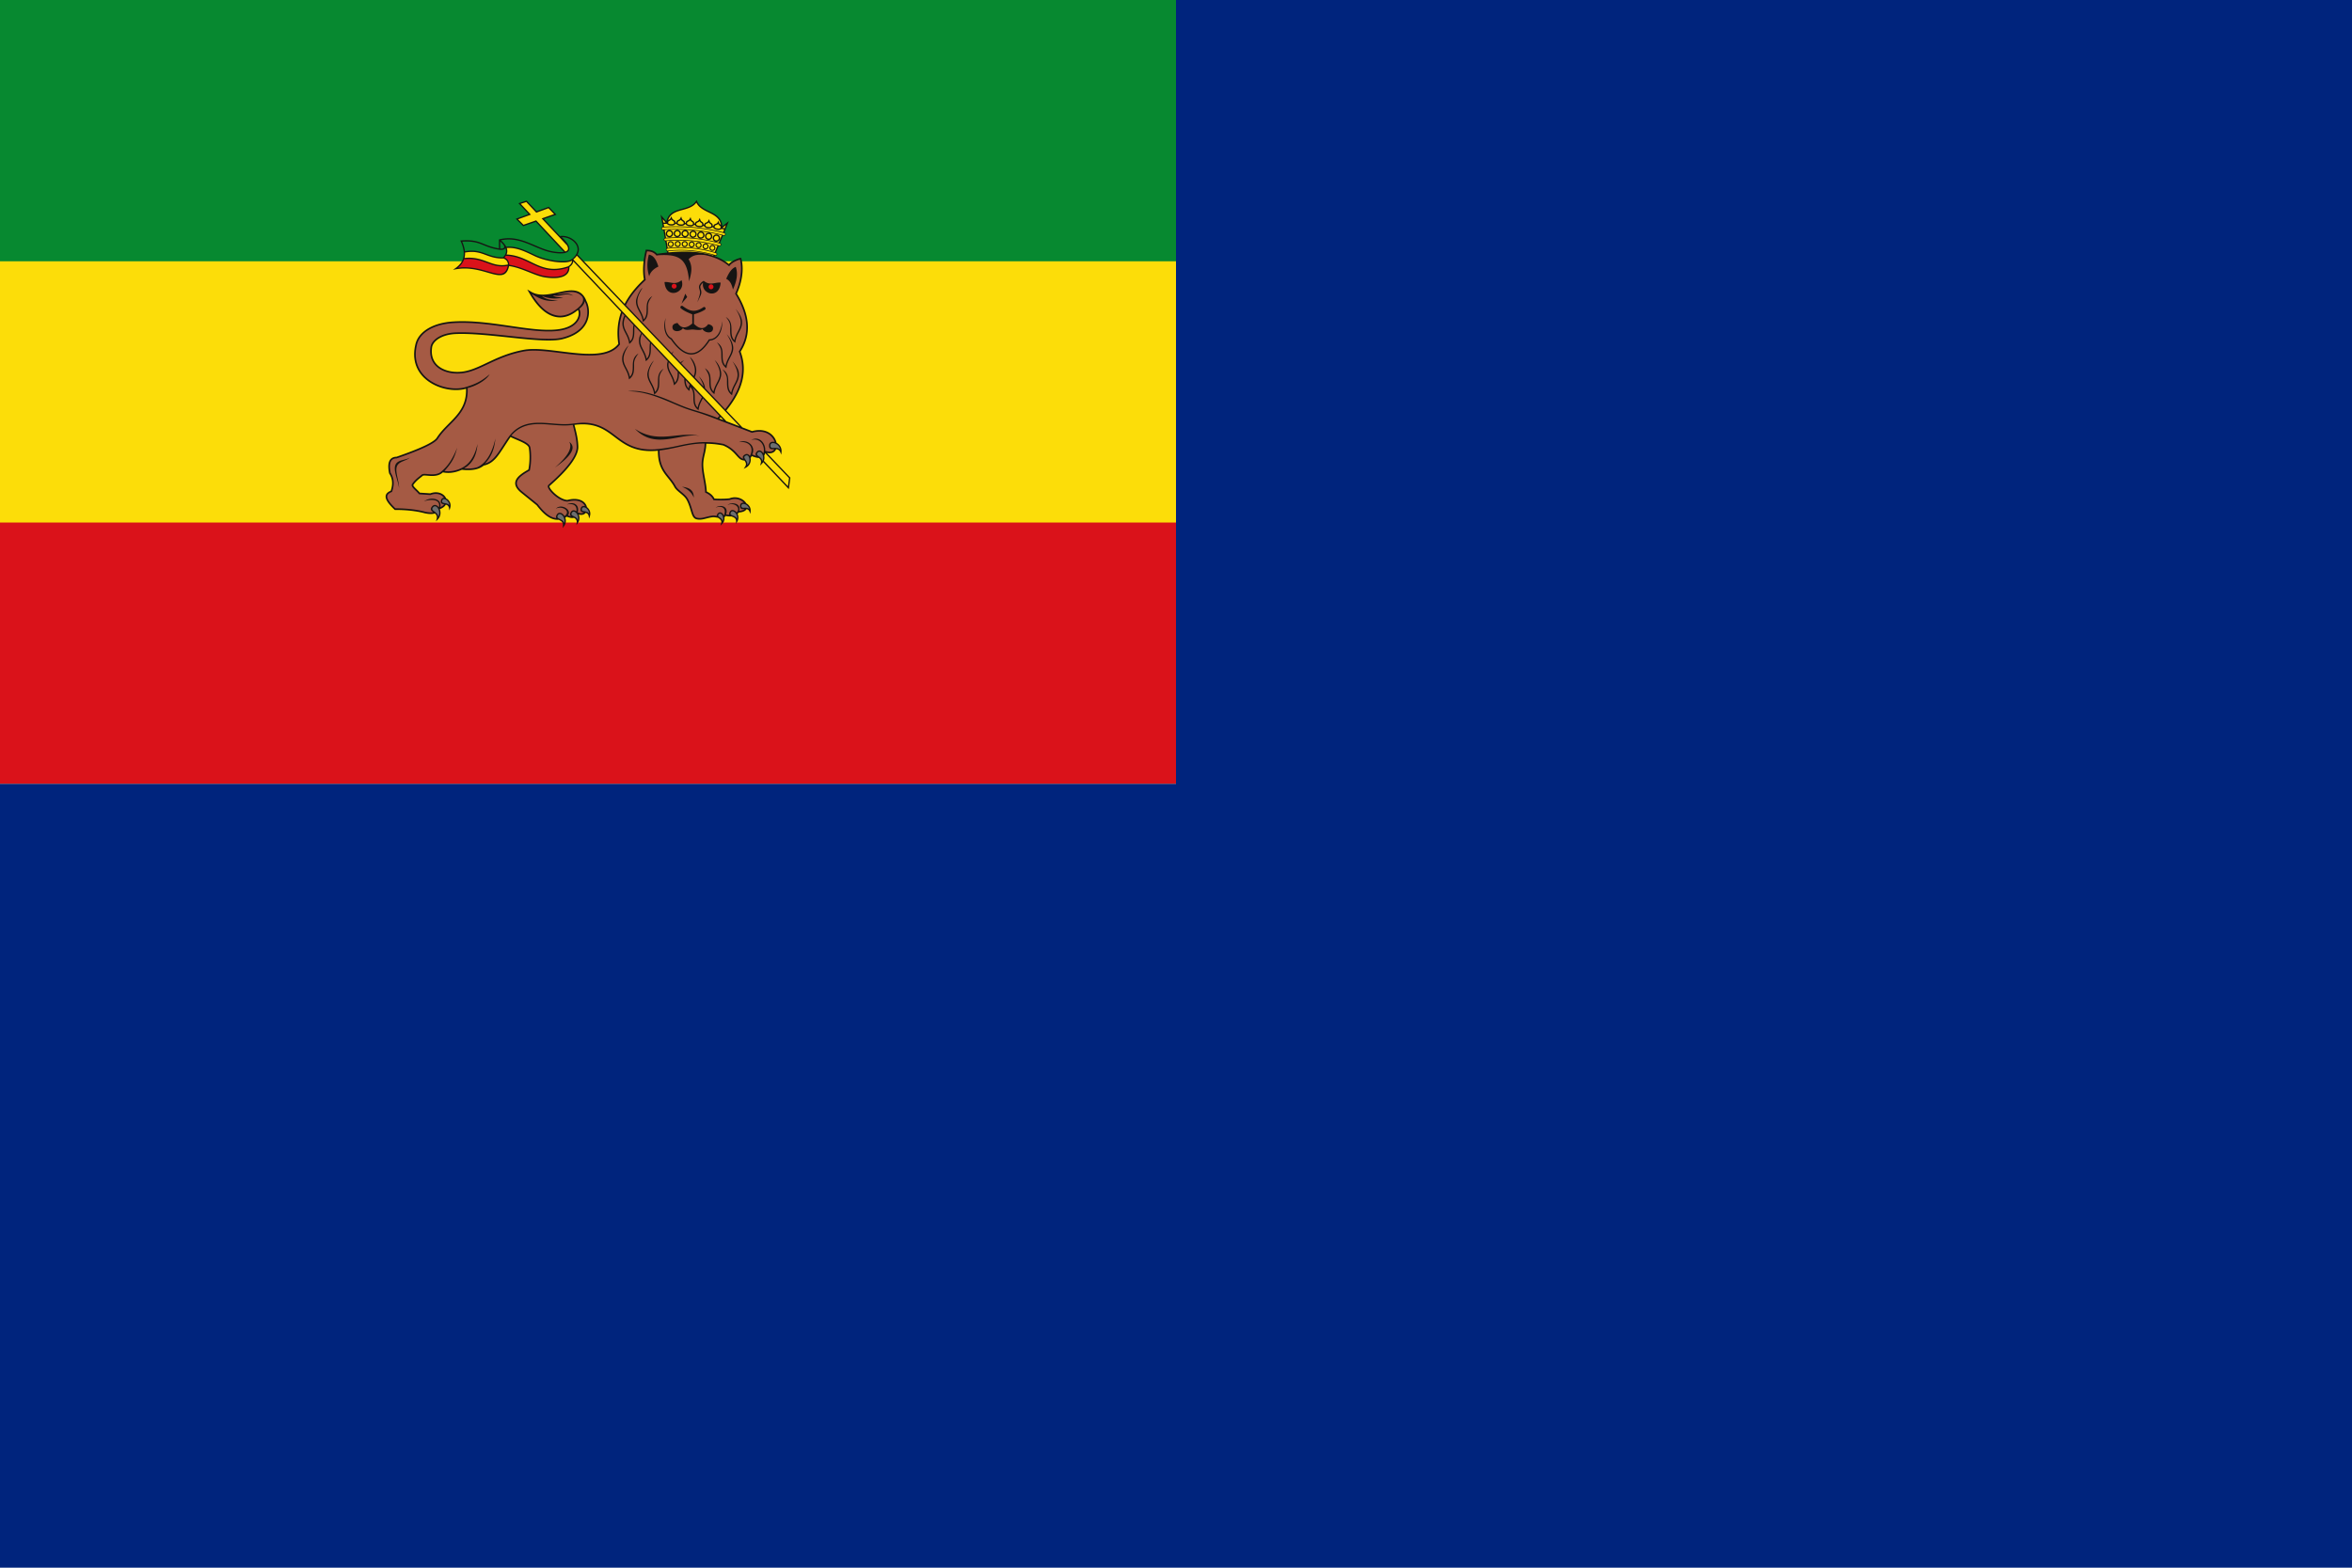
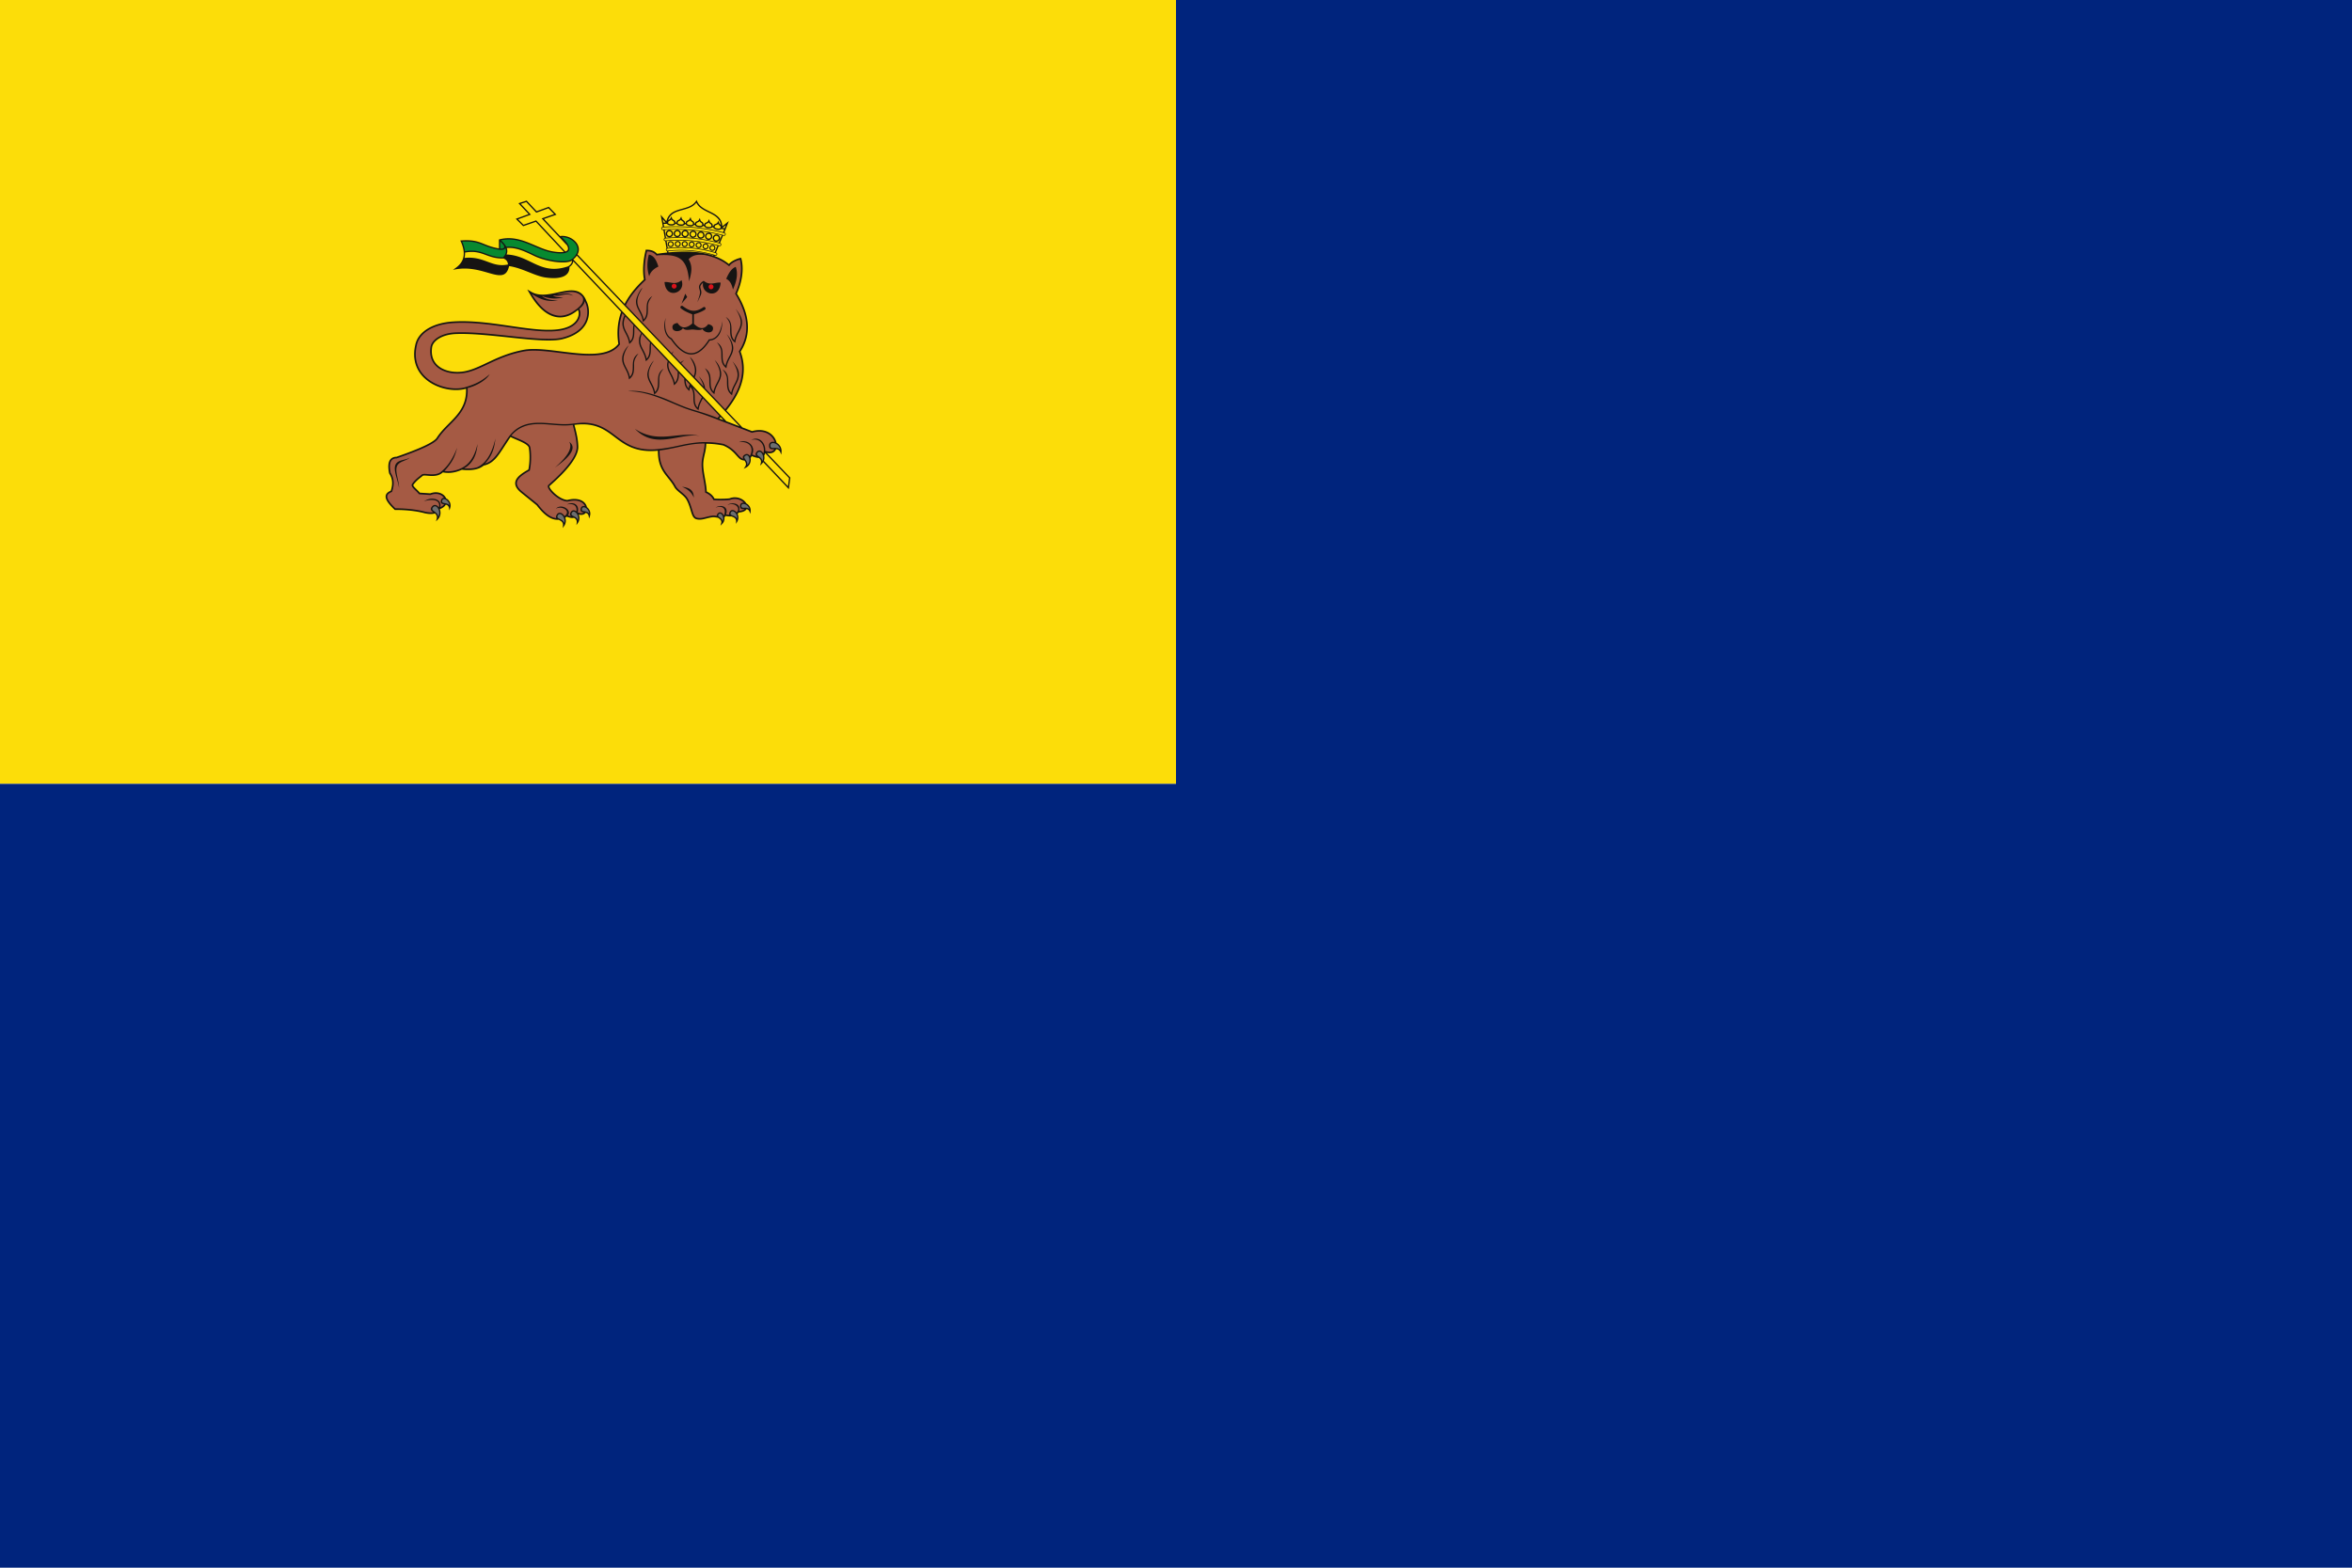
<svg xmlns="http://www.w3.org/2000/svg" xmlns:ns1="http://www.inkscape.org/namespaces/inkscape" xmlns:ns2="http://sodipodi.sourceforge.net/DTD/sodipodi-0.dtd" version="1.0" width="900" height="600" ns1:version="1.1.2 (0a00cf5339, 2022-02-04)" ns2:docname="War_Ensign_of_Ethiopia_(1955–1974).svg">
  <svg width="450" height="300" viewBox="0 0 384 256">
    <path d="M0 0h384v256H0V0z" fill="#fcdd09" />
-     <path d="M0 170.667h384V256H0v-85.333z" fill="#da121a" />
-     <path d="M0 0h384v85.334H0V0z" fill="#078930" />
    <path d="M176.732 114.07l-1.036-.057-1.005-.029-.974.004-.94.042-.902.083-.856.13-.815.16-.79.174-.77.186-.747.199-.728.21-.708.218-.69.227-.673.236-.655.242-.641.247-.626.252-.61.256-.597.258-.585.26-.574.261-.56.26-.552.26-.543.255-.533.252-.526.249-.518.242-.513.236-.507.228-.502.22-.499.21-.495.2-.494.189-.492.176-.49.162-.493.148-.492.133-.494.117-.5.099-.506.08-.512.058-.515.04-.52.017-.52-.002-.518-.022-.515-.045-.51-.066-.503-.087-.494-.11-.485-.132-.47-.153-.46-.176-.44-.198-.425-.221-.406-.244-.383-.266-.362-.289-.338-.313-.313-.336-.284-.358-.258-.385-.228-.409-.195-.432-.163-.46-.129-.486-.093-.514-.055-.542-.013-.572.028-.6.072-.629.035-.18.045-.182.061-.18.075-.184.088-.181.103-.183.115-.181.13-.18.143-.178.157-.177.171-.174.185-.172.197-.168.211-.165.224-.16.237-.155.25-.15.263-.145.274-.138.288-.133.3-.125.312-.12.324-.11.336-.103.346-.095.36-.086.37-.077.38-.068.394-.056.403-.048.414-.037.426-.025 1.013-.034 1.053-.01 1.088.011 1.122.032 1.15.049 1.173.065 1.196.081 1.214.093 1.23.104 1.242.113 1.249.12 1.255.126 1.255.13 1.255.132 1.248.132 1.24.132 1.228.127 1.213.123 1.194.115 1.172.108 1.146.096 1.12.085 1.086.07 1.053.055 1.013.037.972.016.928-.004.879-.028.83-.052.775-.079.72-.109.658-.141.898-.246.835-.273.778-.297.722-.32.67-.342.617-.362.566-.38.518-.399.469-.413.424-.425.38-.437.338-.447.296-.456.258-.46.22-.463.184-.465.15-.466.12-.463.088-.459.06-.454.035-.445.013-.438-.013-.426-.03-.413-.05-.398-.065-.383-.082-.366-.093-.347-.105-.327-.113-.304-.12-.28-.119-.238-.289-.692-.337-.626-.375-.54-.413-.458-.448-.38-.479-.304-.506-.234-.53-.169-.55-.108-.565-.057-.583-.01-.596.028-.607.063-.62.09-.628.11-.639.128-.645.138-.651.143-.656.144-.658.137-.662.126-.659.111-.657.09-.653.062-.648.032-.64-.005-.631-.047-.62-.092-.608-.143-.596-.199-.583-.26-1.634-.937 1.08 1.848.476.762.48.718.486.674.49.63.496.588.5.547.502.503.507.462.51.42.514.38.517.337.518.297.522.258.524.216.524.176.527.136.528.096.526.057.526.018.525-.02.523-.062.52-.096.517-.135.512-.17.508-.207.505-.243.5-.278.493-.311.49-.345.481-.377.227-.196.033.055.063.136.055.161.045.182.032.202.02.216.003.233-.015.245-.031.255-.054.263-.075.27-.098.277-.122.28-.148.281-.176.28-.205.282-.236.276-.268.273-.303.265-.338.258-.375.248-.416.236-.456.224-.497.206-.543.19-.588.172-.635.15-.684.125-.735.101-.786.073-.836.048-.86.021-.885-.003-.906-.024-.928-.047-.95-.066-.968-.082-.986-.1-1.003-.112-1.02-.123-1.033-.135-1.047-.143-1.059-.15-1.072-.154-1.08-.158-1.091-.158-1.1-.158-1.104-.156-1.111-.152-1.117-.146-1.12-.14-1.124-.127-1.123-.118-1.126-.105-1.124-.09-1.123-.072-1.12-.055-1.117-.034-1.112-.012-1.106.013-1.1.037-1.09.066-.57.05-.559.06-.551.074-.542.086-.532.099-.523.11-.512.124-.502.135-.49.148-.478.157-.467.171-.455.182-.441.193-.43.205-.414.217-.402.227-.384.239-.372.249-.355.261-.34.272-.325.282-.306.293-.29.304-.272.314-.253.325-.236.334-.215.345-.195.355-.175.364-.154.375-.133.383-.11.394-.237 1.103-.145 1.063-.058 1.022.024.982.105.94.18.9.25.858.317.815.38.77.439.729.49.686.541.642.585.599.625.555.661.514.693.469.72.427.745.386.763.344.777.302.79.26.796.218.8.178.798.134.794.096.785.053.774.013.754-.03.735-.07.711-.112.683-.153.236-.072.014.37-.013.747-.05.713-.085.68-.119.65-.15.625-.18.597-.209.573-.235.551-.26.531-.282.513-.304.496-.323.481-.34.468-.358.456-.37.448-.383.438-.394.43-.403.427-.409.422-.415.421-.417.421-.418.422-.417.426-.414.429-.411.436-.403.446-.395.454-.384.467-.37.48-.358.494-.332.5-.125.174-.153.174-.19.183-.224.19-.256.195-.287.2-.313.205-.34.207-.363.208-.387.212-.404.211-.426.214-.441.214-.457.212-.469.214-.481.212-.492.211-.498.21-.506.207-.51.206-.512.203-.515.2-.513.196-.511.193-.507.188-.502.184-.494.18-.485.175-.474.17-.462.162-.448.157-.384.135-.152.003-.204.016-.198.028-.19.038-.182.05-.176.062-.168.074-.159.086-.151.098-.142.11-.132.122-.121.13-.113.144-.1.154-.092.164-.08.172-.073.18-.06.191-.05.198-.043.208-.032.216-.024.225-.016.233-.006.243.002.25.01.261.02.269.027.278.037.288.044.296.052.307.072.373.141.22.099.166.092.165.085.166.078.167.071.168.067.169.059.17.054.17.046.171.042.173.035.173.03.175.024.175.018.176.013.178.008.178.002.18-.003.18-.008.181-.013.183-.018.184-.024.183-.028.186-.033.186-.038.187-.041.189-.048.189-.051.19-.056.19-.06.192-.02.058-.039.018-.17.078-.166.083-.16.088-.155.094-.148.098-.14.108-.131.115-.122.124-.111.135-.098.146-.082.156-.065.165-.048.176-.029.186-.005.192.014.198.034.205.056.211.075.219.098.226.118.234.14.244.163.253.186.265.21.274.235.287.26.3.287.314.315.327.342.341.463.446.416-.002.286.002h.291l.294.006.296.007.3.009.3.011.303.012.305.016.306.017.308.02.309.02.31.024.31.027.31.029.312.03.311.034.31.036.31.038.31.042.308.044.307.045.307.048.303.052.303.054.299.057.298.06.294.063.292.064.289.068.285.071.29.078.216.045.208.04.207.036.203.031.201.029.199.021.197.018.193.012.192.007.187.002.185-.004.181-.01.18-.016.174-.021.172-.03.168-.034.164-.043.095-.03c.457.392.824.908.578 1.785l-.225.807.586-.598c1.012-1.032 1.067-2.363.69-3.347l-.008-.02.014-.029.011-.027.265-.096.368-.17.33-.192.292-.209.254-.227.216-.244.176-.256.023-.045c.457.12.886.362 1.024 1.056l.161.824.255-.8c.365-1.147-.094-2.157-.745-2.75a2.408 2.408 0 0 0-.587-.398l-.04-.098-.136-.255-.164-.243-.19-.229-.216-.215-.24-.197-.26-.178-.285-.158-.303-.135-.324-.11-.34-.084-.358-.057-.373-.026-.386.005-.4.039-.41.073-.42.111-.358.122-.046-.003-.337-.022-.112-.007-.336-.024-.113-.007-.784-.053-.113-.006-.784-.053-.112-.008-.647-.043-.093-.11-.201-.223-.21-.22-.218-.217-.216-.212-.213-.208-.204-.202-.192-.195-.172-.187-.147-.175-.12-.161-.084-.142-.048-.114-.017-.078.004-.044.025-.056.186-.26.207-.264.212-.25.215-.235.219-.223.217-.21.217-.197.212-.184.207-.174.2-.162.19-.15.18-.142.169-.132.154-.124.14-.116.108-.097.045-.036.05-.025.07-.023.097-.02.118-.012.137-.008h.154l.17.006.184.01.195.013.207.017.217.019.226.019.233.018.242.016.248.014.253.008.257.003.263-.004.263-.012.268-.023.268-.032.268-.045.27-.058.268-.074.265-.09.262-.109.258-.126.253-.146.245-.17.238-.19.098-.093.077.016.24.042.238.034.235.029.233.023.23.017.227.01.224.005.222-.001.218-.006.217-.011.213-.016.21-.021.208-.025.205-.029.202-.035.2-.037.197-.04.194-.045.192-.047.188-.05.187-.054.184-.056.18-.058.179-.061.176-.063.174-.063.17-.066.17-.068.165-.068.163-.07.081-.035.28.03.355.032.344.024.335.018.323.011.314.005.304-.001.294-.008.285-.014.274-.02.267-.024.257-.03.25-.035.24-.04.232-.045.222-.049.217-.055.208-.059.201-.062.192-.067.186-.07.178-.074.172-.077.165-.08.16-.085.152-.084.146-.089.14-.09.134-.093.128-.094.122-.097.055-.046.279-.064.347-.098.333-.11.322-.124.309-.139.3-.152.289-.167.279-.181.271-.196.263-.208.256-.222.251-.236.248-.25.242-.263.239-.275.239-.29.238-.304.237-.319.241-.33.242-.346.248-.36.25-.374.257-.388.265-.403.271-.418.281-.434.29-.446.301-.464.314-.478.326-.495.34-.51.194-.287.188.093.234.113.241.112.246.11.25.112.253.11.256.11.256.11.257.111.258.111.255.111.253.113.25.112.245.112.239.115.234.115.226.115.216.117.209.118.197.119.186.119.172.12.16.12.145.12.128.122.112.12.094.118.078.116.059.115.042.11.029.12.023.144.025.161.023.169.021.176.02.183.02.19.018.194.017.204.014.207.012.214.011.218.008.222.008.227.004.231.003.235-.001.238-.002.243-.005.243-.008.247-.01.248-.013.25-.017.252-.019.252-.023.253-.024.255-.029.254-.032.253-.036.253-.039.254-.042.251-.047.25-.022.104-.203.115-.33.19-.321.19-.315.192-.304.193-.295.197-.286.199-.272.201-.26.205-.247.207-.232.213-.217.215-.199.22-.181.226-.163.233-.142.237-.12.245-.095.251-.069.26-.042.264-.01.27.018.275.051.276.083.279.114.279.147.282.18.28.21.284.248.286.279.288.315.29.347.294.474.382.157.127.47.382.158.127.471.382.157.127.157.126.156.128.158.126.157.127.47.382.158.127.47.382.157.127.471.38.158.127.157.127.156.128.157.127.128.105.19.242.218.275.227.28.233.279.24.28.247.277.255.275.259.27.269.264.274.257.28.248.288.239.294.227.301.216.307.2.315.187.321.167.328.15.334.13.342.11.348.084.354.059.36.034.366.004.235-.015.172.087c.628.314 1.376.69 1.26 1.792l-.086.833.478-.69a2.928 2.928 0 0 0 .348-2.73l.249-.145.237-.163.294.115.42.139.386.098.353.06.323.022.298-.017.273-.053.003-.002c.512.28.998.672.906 1.552l-.086.832.477-.688c.655-.943.617-1.981.27-2.778l.069.025.384.082.365.03.342-.027.318-.077.287-.124.254-.169.218-.206.045-.062c.434.126.832.376.963 1.04l.162.823.254-.8c.365-1.147-.094-2.158-.745-2.75a2.426 2.426 0 0 0-.237-.19l-.014-.084-.097-.316-.135-.313-.175-.304-.218-.29-.258-.272-.3-.252-.342-.226-.383-.197-.423-.162-.466-.126-.505-.086-.549-.042-.589.003-.631.056-.676.11-.66.152-.212-.02-.257-.043-.266-.062-.268-.082-.273-.098-.275-.115-.276-.13-.276-.145-.275-.157-.271-.167-.269-.179-.263-.186-.258-.193-.249-.2-.241-.203-.233-.206-.22-.21-.211-.208-.199-.208-.183-.204-.169-.2-.152-.195-.136-.186-.117-.177-.096-.166-.078-.152-.055-.132-.033-.11-.012-.083v-.05l.003-.011.008-.011.063-.065.13-.122.173-.158.213-.194.25-.226.283-.257.312-.284.338-.31.36-.338.38-.36.397-.381.411-.401.42-.42.428-.438.431-.452.431-.466.43-.48.424-.489.415-.5.403-.506.387-.513.37-.515.349-.521.323-.523.296-.522.265-.523.23-.52.193-.517.152-.514.106-.509.057-.501.004-.485-.01-.2-.012-.19-.011-.187-.013-.184-.015-.184-.015-.182-.017-.18-.018-.183-.02-.183-.021-.183-.025-.187-.026-.189-.029-.19-.03-.195-.033-.2-.035-.203-.038-.208-.042-.215-.043-.22-.048-.229-.051-.235-.054-.243-.057-.252-.062-.262-.064-.271-.07-.281-.073-.293-.077-.304-.081-.315-.087-.33-.09-.338.905-.108 1.183-.073 1.104-.003 1.03.063.964.124.903.18.85.231.8.276.76.317.723.353.695.387.67.413.651.435.64.455.632.467.63.476.635.48.646.475.662.47.682.457.71.438.743.418.78.386.824.353.873.313.928.267.987.217 1.05.161 1.122.101 1.196.035 1.275-.036 1.003-.081-.003.288.016.615.035.586.053.557.072.528.088.505.104.48.12.457.135.436.148.415.16.398.172.38.183.363.19.349.2.335.206.324.213.314.217.306.223.298.226.292.226.286.229.286.228.285.228.284.225.286.224.29.22.296.217.302.211.31.207.32.2.331.194.35.08.14.094.145.101.138.108.138.113.134.12.131.125.13.13.127.133.125.136.125.14.122.143.123.143.122.146.121.146.123.148.121.145.122.147.122.145.124.142.124.142.124.138.126.135.127.132.128.126.13.122.132.117.133.11.135.106.137.097.139.092.14.084.145.14.263.132.265.123.264.115.264.108.261.1.26.096.258.09.256.084.253.08.249.077.245.074.242.071.236.07.233.068.225.069.22.067.215.07.208.071.2.074.194.076.187.081.177.087.17.093.162.101.153.11.143.119.131.131.121.143.105.153.092.166.073.171.053.18.042.172.031.17.027.169.017.166.011.163.005h.164l.16-.007.16-.012.16-.015.156-.022.157-.023.154-.029.156-.03.155-.032.154-.035.156-.038.155-.039.154-.04.157-.04.158-.04.158-.041.16-.04.163-.04.165-.04.166-.037.17-.036.171-.033.174-.033.18-.03.181-.026.198-.024.097-.017.088-.008.103-.005.112.003.125.008.133.012.14.016.149.02.152.022.173.026.31.05.166.026.077.01c.081.066.17.13.261.198.45.335.989.732.749 1.579l-.228.805.588-.596a2.43 2.43 0 0 0 .682-2.144l.065-.043.119-.104.103-.127.083-.142.005-.013.203.035.23.037.223.03.214.024.208.018.2.012.192.006h.185l.18-.004.111-.007c.079.033.16.064.242.097.583.23 1.275.505 1.26 1.487l-.014.84.416-.73c.507-.89.428-1.809.086-2.516l.088-.091.085-.096.081-.099.078-.101.054-.076.335-.022.454-.066.406-.097.361-.124.316-.152.27-.182.227-.209.18-.233.006-.015c.364.072.703.273.922.783l.33.77.082-.834c.117-1.198-.543-2.09-1.304-2.533-.032-.02-.064-.036-.097-.054l-.158-.251-.19-.244-.217-.234-.245-.22-.266-.206-.29-.19-.311-.17-.331-.148-.349-.125-.365-.099-.38-.071-.394-.04-.405-.007-.414.03-.42.069-.428.108-.378.134-.11.01-.15.014-.15.013-.152.012-.151.012-.153.011-.155.01-.154.008-.157.01-.156.007-.156.007-.158.005-.16.005-.158.005-.16.003-.16.003-.162.001-.16.001h-.162-.162l-.163-.003-.162-.003-.164-.004-.164-.004-.163-.005-.164-.007-.164-.008-.164-.008-.164-.01-.166-.01-.144-.011-.016-.033-.111-.202-.121-.194-.132-.19-.142-.182-.15-.176-.162-.17-.171-.162-.181-.158-.19-.15-.2-.143-.209-.136-.218-.131-.227-.125-.237-.118-.06-.026-.001-.066-.017-.27-.02-.273-.024-.272-.028-.275-.032-.274-.036-.276-.039-.277-.041-.277-.043-.278-.046-.279-.047-.278-.047-.277-.05-.28-.05-.278-.049-.279-.05-.277-.05-.278-.048-.277-.048-.276-.046-.275-.045-.275-.043-.272-.04-.273-.037-.27-.036-.27-.031-.267-.026-.264-.025-.264-.018-.261-.015-.259-.01-.256-.005-.251.002-.245.01-.241.014-.236.019-.233.024-.23.029-.226.031-.223.037-.222.04-.22.041-.217.044-.218.047-.216.046-.216.049-.217.05-.214.05-.218.048-.219.048-.22.048-.22.045-.224.042-.226.041-.229.039-.23.033-.237.03-.238.025-.243.022-.247.015-.253.008-.256.002-.19.102.002.21.005.203.006.201.006.196.007.192.008.189.01.186.01.182.01.18.012.178.013.176.015.174.014.172.016.172.015.171.019.17.02.169.018.17.023.17.021.17.024.171.024.173.025.173.028.175.028.178.03.18.031.182.033.186.032.187.036.159.03.324.139.335.157.318.162.301.166.284.17.27.171.256.176.243.176.23.179.218.18.206.18.198.178.187.18.179.178.17.176.165.175.155.171.153.168.146.165.144.16.14.155.138.152.136.144.137.139.138.132.137.124.142.116.147.107.15.097.156.087.164.072.169.058.273.072.266.05.22.021c.371.532.753 1.163.188 1.992l-.472.695.749-.381c1.175-.6 1.61-1.736 1.568-2.7a2.705 2.705 0 0 0-.058-.46l.137-.185.14-.226.103-.206.287.116.275.105.264.092.254.08.242.067.233.056.224.044.214.033.205.02.128.006c.46.368.875.843.628 1.703l-.23.805.59-.596a2.98 2.98 0 0 0 .44-.562l8.058 8.517.31.328.06-.448.429-3.214.013-.102-.071-.074-7.63-8 .226.057.51.061.47-.01.43-.08.39-.147.34-.21.288-.264.234-.31.163-.316c.527.051 1.037.264 1.35.997l.33.77.082-.833c.14-1.419-.642-2.475-1.543-3l-.077-.044-.112-.419-.163-.438-.21-.432-.254-.423-.302-.406-.348-.383-.392-.358-.439-.326-.485-.288-.528-.245-.574-.196-.616-.144-.658-.084-.702-.02-.741.047-.783.12-.712.171-.259-.1-.352-.134-.35-.135-.352-.133-.352-.135-.352-.135-.35-.135-.352-.134-.352-.136-.069-.025-5.259-5.516.24-.295.516-.661.495-.665.472-.668.45-.669.426-.673.4-.677.378-.68.352-.683.324-.687.299-.69.271-.695.242-.698.213-.701.184-.706.153-.71.12-.713.09-.717.057-.722.024-.725-.01-.73-.045-.732-.082-.736-.118-.741-.153-.744-.19-.747-.23-.753-.212-.6.245-.391.308-.534.285-.537.262-.544.236-.549.213-.553.19-.559.165-.564.143-.568.117-.574.093-.577.07-.582.045-.588.022-.592-.002-.597-.026-.6-.05-.606-.075-.61-.098-.614-.12-.618-.146-.623-.169-.627-.193-.63-.216-.636-.24-.639-.264-.644-.286-.648-.312-.652-.333-.657-.356-.66-.382-.666-.315-.522.08-.18.148-.342.14-.345.136-.35.131-.352.126-.357.119-.359.114-.362.106-.364.101-.366.095-.368.087-.37.08-.371.076-.373.066-.372.06-.373.05-.373.045-.374.036-.372.029-.372.018-.371.011-.371.003-.369-.007-.366-.015-.365-.026-.362-.034-.36-.045-.357-.055-.353-.063-.351-.075-.346-.158-.633-.393.073-.104.023-.11.027-.115.03-.12.035-.123.038-.127.043-.132.044-.135.05-.135.054-.14.055-.141.06-.14.063-.144.065-.143.069-.143.071-.142.076-.142.076-.139.08-.138.084-.136.086-.132.088-.13.09-.124.094-.121.096-.116.098-.111.102-.105.104-.1.107-.037.045-.165-.134-.45-.338-.467-.324-.484-.309-.502-.295-.52-.28-.538-.266-.557-.25-.575-.236-.43-.159.064-.155.133.04a.536.536 0 1 0 .313-1.026l-.031-.01.885-2.121.16.044a.535.535 0 1 0 .287-1.033 3.454 3.454 0 0 0-.03-.009l1.003-2.409.21.054a.537.537 0 0 0 .267-1.04l-.06-.015.22-.527.008.002.066-.168.069-.174.072-.174.098-.236-.01-.002.668-1.717.29-.744-.624.498-1.5 1.196c-.194-2.884-2.242-3.888-4.323-4.908-1.598-.783-3.218-1.577-3.931-3.285l-.156-.373-.223.338c-1.016 1.546-2.755 2.026-4.47 2.5-2.263.624-4.49 1.24-5.185 4.13l-1.356-1.573-.521-.605.147.784.455 2.43.022.12.105.62h-.012-.004a.54.54 0 0 0-.5.572c.019.295.274.519.57.5h.004l.124-.009.44 2.588a.54.54 0 0 0-.332.544.535.535 0 0 0 .509.49l.4 2.354a.535.535 0 0 0 .157.92l.076.445-.205.02-1.062.118-1.09.138-.944.132-.037-.04-.163-.166-.17-.155-.179-.145-.187-.133-.195-.122-.205-.11-.214-.1-.225-.086-.234-.076-.245-.063-.257-.053-.267-.04-.28-.028-.293-.018-.558-.012-.132.54-.07.294-.063.297-.063.3-.06.302-.057.305-.054.307-.049.31-.048.31-.044.311-.04.313-.037.313-.033.314-.029.314-.025.314-.022.314-.018.312-.013.312-.01.31-.005.31v.307l.004.305.009.303.013.3.017.297.024.294.026.29.034.288.037.283.043.28.049.273.02.09-.434.41-.552.539-.536.547-.522.552-.505.562-.49.567-.474.575-.455.584-.439.591-.42.6-.4.607-.382.617-.363.625-.33.616-15.38-16.128c.196-.363.323-.725.387-1.08.145-.796-.019-1.557-.391-2.236-.366-.667-.94-1.254-1.622-1.713-1.176-.791-2.689-1.204-4.049-.994l-.04.006-5.23-5.564 3.753-1.303.319-.11-.234-.244-2.172-2.243-.097-.1-.13.047-3.843 1.397-3.165-3.369-.093-.098-.13.04-2.243.725-.323.104.231.246 3.092 3.31-3.876 1.41-.319.114.24.239 2.098 2.099.097.095.126-.043 3.995-1.388 9.163 9.806c-.92.159-2.222.082-3.725-.185-1.947-.344-3.822-1.148-5.728-1.965-3.518-1.506-7.14-3.059-11.595-1.95l-.163.04v2.921c-2.163-.357-3.534-.911-4.79-1.421-1.951-.79-3.641-1.475-7.527-1.19l-.307.024.126.28c.77 1.717 1.164 3.342.949 4.817-.212 1.461-1.025 2.788-2.663 3.93l-.794.554.952-.164c4.115-.71 7.637.308 10.41 1.108.921.267 1.762.51 2.507.659 2.284.455 3.811.1 4.453-2.813 2.27.326 4.49 1.209 6.576 2.039 1.862.74 3.619 1.44 5.24 1.677h.005c1.222.179 2.4.255 3.453.194 1.164-.07 2.182-.308 2.95-.767.793-.472 1.316-1.172 1.458-2.149.033-.22.046-.451.038-.696.45-.318.793-.677 1.005-1.081.127-.24.208-.495.238-.766l15.616 16.507-.008.026-.232.683-.206.694-.184.704-.157.715-.133.725-.106.738-.08.748-.055.759-.026.77.002.782.03.795.06.806.088.818.098.682-.446.521-.588.544-.645.473-.703.407-.756.345-.806.286-.855.231-.898.18-.94.13-.975.086-1.008.046-1.038.008-1.063-.024-1.084-.054-1.102-.079-1.116-.098-1.128-.117-1.134-.13-1.136-.136-1.136-.142-1.134-.143-1.124-.138-1.114-.131-1.099-.12-1.08-.102-1.059-.082zm59.515 23.14l-.08-.03-.35-.135-.351-.135-.604-.231.28-.296.159-.174.946 1z" fill="#161413" fill-rule="evenodd" />
    <path d="M242.996 165.824c.543-.024 1.162-.052 1.647.392a2.214 2.214 0 0 0-1.043-1.376 1.904 1.904 0 0 0-.637-.238 1.025 1.025 0 0 0-.522.03c-.214.08-.36.277-.362.61-.004.623.411.604.917.582zm-3.739 2.541c.526.209 1.127.446 1.393 1.08a2.29 2.29 0 0 0-.4-1.763 1.988 1.988 0 0 0-.502-.495 1.06 1.06 0 0 0-.508-.192c-.24-.014-.464.11-.607.423-.27.594.133.754.624.947zm-4.258.592c.402.298.86.636.967 1.222.24-.534.209-1.108.034-1.568-.08-.213-.192-.4-.32-.546a.929.929 0 0 0-.393-.28c-.2-.069-.418-.012-.61.223-.363.443-.054.67.322.95zm-93.168-1.939c.558.41 1.2.881 1.26 1.752.417-.765.39-1.612.135-2.279a2.404 2.404 0 0 0-.43-.726 1.322 1.322 0 0 0-.537-.382c-.285-.094-.592-.015-.86.314-.512.627-.086.94.432 1.321zm3.348-2.71c.536.09 1.146.192 1.528.725a2.21 2.21 0 0 0-.73-1.561 1.938 1.938 0 0 0-.574-.366 1.027 1.027 0 0 0-.516-.08c-.228.034-.412.196-.484.52-.133.609.277.679.776.762zm37.583 5.159c.578.289 1.239.62 1.446 1.395a2.566 2.566 0 0 0-.249-2.09 2.228 2.228 0 0 0-.513-.603 1.185 1.185 0 0 0-.554-.266c-.274-.041-.542.079-.736.421-.369.654.07.874.606 1.143zm4.543-.891c.545.271 1.171.585 1.38 1.307a2.452 2.452 0 0 0-.248-1.957 2.108 2.108 0 0 0-.488-.573 1.148 1.148 0 0 0-.525-.253c-.258-.039-.512.074-.694.397-.347.617.068.824.575 1.079zm3.498-1.607c.536.09 1.146.192 1.528.725a2.215 2.215 0 0 0-.732-1.56 1.859 1.859 0 0 0-.572-.368 1.031 1.031 0 0 0-.516-.078c-.228.033-.412.194-.482.517-.135.61.274.68.774.764zm52.597-16.883c.354.503.758 1.079.598 1.82a2.471 2.471 0 0 0 .716-1.857 2.175 2.175 0 0 0-.159-.743 1.143 1.143 0 0 0-.346-.474c-.21-.16-.49-.178-.807.023-.603.381-.332.765-.002 1.231zm4.387-1.056c.495.367 1.058.787 1.137 1.542.346-.67.321-1.405.103-1.988a2.137 2.137 0 0 0-.383-.656 1.15 1.15 0 0 0-.477-.344c-.25-.084-.521-.016-.76.274-.454.55-.077.83.38 1.172zm4.912-2.752c.68-.03 1.461-.065 2.045.56a2.677 2.677 0 0 0-1.3-1.82 2.307 2.307 0 0 0-.78-.292 1.253 1.253 0 0 0-.647.039c-.275.102-.461.351-.463.77-.005.794.513.77 1.145.743z" fill="#6d6e6f" fill-rule="nonzero" />
    <path d="M232.17 92.861c.443 0 .805.363.805.807a.808.808 0 0 1-.806.806.807.807 0 0 1 0-1.613zm-12.04-.182a.807.807 0 0 0-.806.806.807.807 0 0 0 1.612 0 .808.808 0 0 0-.807-.806z" fill="#da121a" fill-rule="evenodd" />
    <path d="M226.588 105.765c1.437 1.391 3.093 2.211 4.669.11.808.178 1.891.61 1.495 1.862-.395 1.254-2.673 1.01-3.393-.31-.46.572-2.192.27-3.021.196-.827-.074-2.625.535-3.32-.454-.814 1.264-3.104 1.338-3.407.058-.3-1.278.81-1.627 1.63-1.747 1.415 2.211 3.23 1.543 4.81.172v-2.984c-1.26-.52-2.53-1.016-3.615-1.883a.484.484 0 0 1 .447-.86c1.1.778 2.11 1.497 3.435 1.565 1.324.068 2.496-.556 3.425-1.203a.484.484 0 0 1 .371.893c-.994.626-2.19 1.1-3.526 1.47v3.115zm-9.226-1.932v.005c-.081.511-.131 1.002-.153 1.467-.024.456-.019.886.01 1.286.152 2.022.943 3.302 2.077 3.889l.048.025.031.045c2.031 2.942 4.047 4.634 6.046 4.787 1.986.152 3.988-1.226 6.01-4.419l.06-.096.112-.004c2.33-.116 3.75-2.101 4.256-5.96.03 4.043-1.77 6.214-4.125 6.383-2.097 3.278-4.214 4.69-6.345 4.527-2.128-.162-4.24-1.905-6.338-4.931-1.674-.9-2.776-3.537-1.689-7.004zm9.193 58.711c-.062-1.698-.534-3.226-3.867-3.562 2.204.882 3.29 2.137 3.867 3.562zm-19.238-22.494c6.761 7.07 14.708 1.135 21.274 2.342-7.125-1.697-13.537 2.815-21.274-2.342zm-21.433 4.237c2.654 2.007.157 4.994-4.683 8.428 3.747-3.278 5.932-6.22 4.683-8.428zm-52.017 5.127c-1.429.992-4.096.6-4.784 2.526-.688 1.927.975 5.13 1.213 7.471.08-2.182-1.346-5.263-.71-7.045.637-1.78 3.17-1.802 4.28-2.952zm56.327-52.41l-.088-.126c-1.963-2.18-4.718-1.52-7.271-.973l-1.067.235c1.519.218 3.24-1.04 5.424.45-3.2-1.201-3.607.503-6.653-.16.69.612 1.53.698 3.385.632-1.593.547-4.29.7-7.002-.412 1.116 1.026 2.756 1.41 5.277 1.481-3.607.578-5.823-.41-8.56-2.134.176.287.354.574.532.86 2.07 3.09 4.765 6.135 8.744 6.268 1.425-.057 2.596-.445 3.836-1.135 1.595-1.004 4.457-2.947 3.443-4.986zm-23.24 45.25l.171.086.23.109.233.11.242.109.247.11.25.108.254.11.257.11.258.11.258.113.258.112.256.112.253.115.25.116.246.116.24.118.235.12.227.123.22.124.21.126.2.13.19.13.179.136.166.139.152.144.139.148.122.153.106.16.087.166.066.174.04.172.028.167.026.168.024.176.022.18.022.19.02.195.017.202.017.208.016.214.011.218.012.223.01.23.007.23.004.238.002.24v.243l-.002.247-.005.25-.008.252-.01.255-.015.256-.016.257-.02.259-.023.26-.026.262-.03.26-.032.261-.037.26-.04.26-.044.26-.048.258-.071.351-.419.234-.322.186-.315.187-.307.187-.297.19-.286.189-.273.191-.26.192-.247.195-.232.194-.216.196-.197.199-.18.198-.16.2-.141.2-.12.202-.099.203-.077.203-.055.205-.033.207-.008.21.013.213.041.22.067.224.095.23.125.239.156.245.188.252.224.26.258.266.295.274.334.28.47.38.157.127.47.382.158.127.471.38.157.128.157.127.156.127.158.127.157.127.47.382.158.127.471.38.156.128.472.381.157.127.157.127.156.128.158.127.176.143.225.289.215.272.223.273.227.274.236.273.24.27.246.267.253.261.258.254.263.248.269.238.274.227.278.215.284.204.288.187.291.173.297.154.3.138.305.118.308.097.31.077.315.053.156.015c-.169-.255-.173-.592.119-1.109.296-.525.725-.706 1.176-.637.26.039.52.165.759.355.228.183.44.429.61.717 2.29-1.561-.782-3.528-2.818-2.41 1.7-1.828 5.373.338 3.93 2.182l.095.036c.338.111.658.204.953.246-.365-.273-.517-.631-.13-1.316.285-.506.699-.68 1.132-.612.25.037.5.157.73.341l.003.002c.277-1.861-.954-2.732-3.114-2.245 2.225-1.16 4.202.185 3.532 2.547l.201.094.347.12.317.07.288.02.257-.018.23-.055.201-.089.136-.09c-.69-.118-1.226-.263-1.009-1.258.116-.526.438-.792.84-.852.172-.025.356-.012.54.038l-.062-.145-.145-.25-.18-.24-.215-.227-.253-.213-.292-.193-.33-.17-.37-.143-.414-.112-.456-.077-.501-.037-.545.004-.591.05-.638.104-.726.168-.318-.03-.296-.048-.298-.07-.298-.091-.3-.109-.297-.125-.297-.138-.295-.155-.291-.167-.288-.177-.282-.187-.277-.196-.27-.203-.26-.208-.254-.214-.242-.217-.233-.218-.22-.219-.209-.218-.195-.216-.18-.215-.164-.21-.148-.204-.132-.2-.112-.19-.093-.185-.074-.177-.051-.17-.028-.167.003-.162.043-.158.084-.128.108-.111.138-.13.178-.164.215-.194.25-.227.283-.256.309-.281.336-.31.359-.334.377-.356.394-.379.406-.398.416-.416.423-.433.426-.448.427-.46.423-.471.417-.483.408-.49.395-.496.379-.502.361-.505.339-.505.313-.505.284-.503.253-.5.22-.491.18-.485.14-.474.096-.462.052-.45.003-.44-.01-.182-.011-.188-.012-.183-.013-.18-.014-.18-.015-.179-.015-.177-.019-.177-.019-.178-.021-.179-.024-.181-.025-.183-.028-.186-.03-.19-.032-.195-.034-.198-.038-.205-.04-.21-.043-.217-.047-.224-.05-.233-.053-.239-.057-.25-.061-.257-.064-.269-.068-.279-.073-.29-.077-.302-.081-.315-.086-.327-.09-.342-.034-.128c-2.2.341-4.502.15-6.812-.041-4.752-.396-9.531-.792-13.255 3.53zm48.417 4.87l-.003.367.014.596.034.566.052.537.068.51.085.482.1.458.115.435.127.415.14.394.152.376.163.359.173.346.182.331.19.322.199.309.204.302.21.295.217.291.221.286.223.284.228.283.228.284.229.287.229.29.228.296.226.303.223.312.22.32.214.333.208.346.198.356.072.125.079.12.085.119.094.12.102.119.108.119.115.118.12.119.125.118.131.118.134.119.138.119.141.12.143.12.146.12.147.121.147.124.15.124.147.126.148.128.145.129.145.131.143.133.138.137.137.14.132.14.127.147.122.149.117.152.111.157.103.16.095.164.149.28.137.276.13.276.12.274.111.273.105.27.099.266.092.263.087.26.081.254.079.25.074.243.072.238.07.231.066.224.069.218.066.207.067.2.067.191.068.18.071.17.073.16.074.146.078.137.082.123.084.11.088.096.092.086.097.072.103.06.108.048.121.038.151.034.15.03.15.02.147.016.145.01.145.005h.144l.142-.007.144-.01.143-.015.144-.019.143-.022.145-.025.146-.029.147-.031.147-.034.15-.036.151-.037.153-.039.157-.04.157-.041.16-.041.163-.042.167-.04.168-.041.173-.039.176-.037.18-.036.185-.034.187-.03.192-.029.188-.022.106-.02.127-.011.134-.005.138.004.142.008.148.014.152.017.155.02.159.024.16.024.041.007c-.028-.205.054-.447.307-.755.325-.396.713-.484 1.08-.36.21.07.407.212.578.405.145.164.27.367.367.595l.01-.012.04-.07c.904-2.3-.705-3.312-2.767-2.488 1.765-1.238 4.375-.346 3.416 2.192l.131.024.22.034.211.029.203.022.194.017.111.006c-.095-.208-.08-.486.104-.889.228-.503.607-.703 1.024-.676.24.014.487.109.72.263.205.137.4.322.568.542 1.547-1.73-.958-3.43-2.974-2.439.867-.897 4.467-.929 3.796 1.902l.133-.009.411-.058.357-.084.303-.106.254-.123.206-.137.07-.065-.095.004c-.754.033-1.373.06-1.367-1.016.003-.538.261-.865.644-1.009.17-.063.36-.087.564-.073l-.081-.088-.21-.19-.235-.18-.254-.166-.275-.15-.293-.132-.308-.11-.324-.088-.337-.062-.347-.037-.36-.004-.365.026-.375.06-.38.096-.417.149-.177.016-.152.014-.152.014-.156.012-.155.012-.155.011-.158.01-.157.01-.158.008-.16.008-.16.007-.16.006-.162.005-.162.004-.162.003-.164.003-.165.002h-.163-.165-.165l-.166-.003-.166-.003-.165-.003-.167-.004-.167-.006-.167-.007-.169-.008-.167-.01-.168-.008-.167-.012-.168-.012-.29-.021-.145-.3-.097-.176-.107-.171-.115-.166-.125-.16-.134-.157-.142-.15-.154-.145-.16-.14-.171-.135-.181-.13-.19-.124-.2-.12-.21-.114-.217-.11-.353-.159-.016-.394-.015-.261-.019-.264-.023-.263-.029-.268-.031-.268-.035-.27-.038-.271-.04-.274-.042-.273-.045-.275-.047-.276-.047-.277-.05-.276-.05-.28-.049-.276-.05-.278-.05-.28-.05-.277-.047-.279-.047-.278-.046-.277-.043-.277-.04-.277-.039-.275-.035-.275-.032-.274-.029-.272-.023-.27-.02-.272-.016-.268-.01-.266-.004-.264.003-.26.01-.254.015-.25.019-.243.024-.241.032-.237.033-.233.037-.23.04-.228.043-.224.046-.222.047-.221.048-.22.05-.217.048-.217.05-.216.048-.216.048-.217.046-.217.045-.218.041-.22.04-.221.036-.222.032-.227.03-.228.023-.23.02-.237.014-.239.009-.243.003-.248v-.003c-3.296-.02-5.97.568-8.764 1.184-1.854.408-3.76.828-5.947 1.092zM198.964 115.1l-.849.301-.892.242-.93.185-.97.135-1 .088-1.03.047-1.056.01-1.078-.026-1.098-.054-1.113-.08-1.124-.1-1.133-.116-1.139-.13-1.14-.138-1.138-.142-1.132-.143-1.123-.138-1.109-.13-1.093-.118-1.073-.103-1.049-.081-1.02-.057-.99-.029-.956.004-.916.041-.873.081-.829.125-.798.157-.779.171-.756.184-.737.196-.717.206-.7.217-.68.222-.664.233-.648.24-.633.244-.617.249-.606.254-.59.256-.582.258-.568.258-.56.259-.55.258-.54.255-.535.253-.526.249-.521.243-.516.238-.512.23-.509.222-.505.213-.504.204-.503.192-.503.181-.505.167-.505.152-.509.138-.512.121-.52.103-.526.082-.534.061-.538.041-.54.02-.542-.003-.54-.024-.537-.047-.533-.068-.526-.093-.52-.114-.51-.138-.497-.162-.486-.187-.469-.21-.452-.236-.435-.26-.414-.288-.39-.313-.368-.34-.34-.365-.312-.394-.282-.419-.249-.448-.214-.474-.179-.501-.14-.53-.1-.556-.058-.582-.015-.612.03-.638.076-.665.04-.218.058-.216.072-.216.087-.215.102-.211.118-.21.132-.208.147-.204.16-.2.175-.196.19-.193.201-.187.216-.184.229-.178.242-.173.254-.167.268-.16.28-.154.292-.149.306-.14.316-.133.33-.125.34-.117.351-.107.365-.1.374-.09.387-.08.396-.07.41-.06.417-.049.43-.038.44-.026 1.027-.034 1.064-.01 1.099.011 1.129.032 1.157.05 1.18.066 1.203.08 1.219.093 1.234.105 1.244.112 1.251.122 1.257.126 1.257.13 1.255.132 1.249.132 1.239.132 1.227.127 1.21.122 1.192.116 1.169.107 1.143.095 1.113.084 1.082.07 1.042.054 1.005.036.962.018.913-.004.865-.027.81-.052.753-.076.69-.106.628-.134.869-.238.812-.265.752-.286.697-.31.641-.327.59-.347.538-.361.49-.377.443-.39.398-.4.355-.41.316-.416.275-.424.24-.429.205-.431.172-.433.14-.433.11-.431.084-.428.057-.424.032-.416.01-.41-.01-.397-.03-.388-.046-.373-.062-.36-.074-.34-.088-.323-.097-.302-.103-.28-.111-.254-.12-.242-.117-.282a2.53 2.53 0 0 1-.315.936c-.341.616-.903 1.138-1.463 1.61l.085.14.085.19.072.207.056.225.04.243.022.257.004.272-.016.282-.037.293-.061.301-.086.309-.11.311-.138.315-.167.316-.197.315-.228.312-.262.307-.296.3-.33.29-.368.281-.405.269-.446.253-.485.237-.528.22-.57.2-.616.178-.662.156-.709.13-.758.105-.807.076-.855.05-.877.02-.897-.003-.92-.026-.939-.047-.96-.066-.975-.084-.993-.099-1.01-.113-1.022-.125-1.038-.133-1.05-.145-1.062-.148-1.072-.156-1.082-.158-1.09-.158-1.098-.159-1.104-.155-1.109-.151-1.112-.147-1.116-.137-1.118-.128-1.119-.117-1.118-.104-1.117-.088-1.115-.074-1.11-.053-1.108-.034-1.1-.011-1.094.01-1.085.04-1.078.064-.555.047-.548.06-.537.073-.53.083-.519.097-.508.108-.499.119-.486.13-.476.144-.463.153-.453.165-.437.176-.425.187-.412.196-.4.208-.383.217-.368.228-.354.238-.338.247-.322.258-.306.266-.288.276-.273.286-.254.294-.236.302-.22.312-.2.322-.18.328-.162.337-.144.346-.122.353-.103.362-.227 1.066-.14 1.023-.056.978.024.937.1.895.17.854.238.812.3.77.36.731.414.691.466.651.515.61.558.572.598.53.633.493.665.45.694.411.716.373.736.331.752.291.763.252.771.211.774.172.77.131.769.092.757.052.743.01.727-.027.703-.067.677-.107.646-.146c3.182-.957 5.23-1.809 8.088-4.265-1.164 2.053-4.675 3.915-7.182 4.49l.02.59-.013.775-.051.74-.089.712-.124.681-.158.652-.19.626-.218.601-.245.579-.272.555-.295.534-.316.517-.335.5-.352.484-.369.469-.38.459-.39.446-.401.44-.408.431-.414.427-.417.424-.418.42-.417.422-.415.422-.41.425-.405.432-.397.436-.385.445-.374.454-.36.466-.345.48-.333.5-.147.203-.186.21-.216.21-.248.21-.276.21-.303.212-.328.215-.352.213-.375.216-.395.217-.414.216-.433.217-.448.217-.462.217-.475.214-.487.215-.495.212-.503.211-.51.21-.512.207-.516.205-.517.2-.515.196-.514.195-.509.189-.503.185-.497.181-.486.175-.476.17-.463.164-.449.156-.465.163-.221.005-.174.014-.164.023-.156.031-.147.04-.139.049-.129.058-.122.065-.113.074-.107.083-.097.09-.093.1-.085.109-.079.119-.072.128-.065.14-.058.148-.051.159-.044.17-.037.18-.029.192-.02.202-.014.212-.007.223.003.233.01.243.018.254.026.263.034.275.043.285.05.294.051.266.09.14.108.18.1.182.093.182.087.183.078.185.073.187.065.187.06.188.051.188.045.191.04.19.032.193.027.191.02.193.013.195.01.194.001.195-.003.197-.009.196-.013.196-.02.199-.025.197-.03.2-.036.198-.04.2-.045.2-.05.2-.054.2-.06.202-.062.202-.098.291-.252.11-.157.072-.15.075-.14.077-.134.08-.123.084-.114.086-.103.09-.091.093-.08.096-.067.1-.055.105-.044.11-.031.116-.018.124-.006.134.012.144.025.156.045.168.062.18.083.193.104.206.126.22.15.232.173.246.2.26.224.274.25.29.277.301.306.32.335.334.302.29.2-.002.29.001.294.003.297.006.3.007.303.009.304.01.307.013.307.016.312.017.31.02.313.022.314.024.315.026.314.029.316.032.314.034.315.036.315.04.314.04.313.045.312.047.311.05.308.052.308.054.305.058.303.062.301.063.298.066.295.07.291.073.282.074.2.042.198.038.195.036.193.03.19.024.188.022.183.016.179.01.176.008.173.002.168-.004.163-.01.16-.012.155-.02.13-.022c-.66-.49-1.138-.927-.389-1.848.4-.49.875-.6 1.33-.45.26.086.509.263.723.504a2.4 2.4 0 0 1 .178.23c.079-.245.115-.5.104-.759-.018-.416-.165-.781-.451-1.059-.297-.287-.746-.488-1.36-.567-.786-.102-1.833-.002-3.166.37 1.613-.897 2.495-.89 3.22-.797.713.093 1.243.336 1.606.687.37.358.558.823.582 1.348.01.226-.012.462-.064.706l.264-.121.285-.166.247-.177.21-.186.173-.196.053-.079c-.692-.119-1.236-.261-1.016-1.26.116-.527.438-.794.84-.853.051-.008.102-.012.155-.013l-.072-.105-.156-.189-.18-.178-.2-.166-.222-.15-.241-.134-.26-.115-.278-.095-.295-.073-.313-.05-.326-.024-.342.006-.356.033-.368.066-.38.1-.441.152-.156-.01-.336-.023-.112-.007-.337-.024-.112-.006-.785-.053-.113-.008-.784-.052-.113-.008-.672-.045-.205-.012-.232-.282-.188-.207-.201-.21-.211-.21-.215-.21-.213-.21-.21-.206-.198-.203-.186-.202-.167-.198-.146-.196-.117-.197-.084-.2-.042-.207.02-.212.085-.187.222-.312.22-.282.226-.265.227-.25.231-.236.229-.22.226-.207.22-.19.215-.18.206-.167.195-.153.18-.143.166-.13.147-.118.129-.108.116-.104.103-.079.13-.066.14-.046.15-.03.157-.019.167-.007h.177l.185.004.195.012.202.015.21.016.218.02.224.018.23.017.235.016.237.014.243.007.244.003.247-.004.246-.01.247-.022.246-.03.244-.04.242-.053.239-.065.235-.08.228-.094.225-.111.219-.127c2.758-2.068 4.336-5.033 5.564-8.104-.797 2.91-1.328 4.474-4.165 7.651l.098.015.221.027.22.021.217.016.213.01.21.005.21-.001.205-.006.204-.01.2-.016.198-.02.197-.023.193-.028.191-.032.188-.034.188-.039.183-.043.182-.044.18-.05.178-.05.174-.054.173-.055.172-.058.169-.06.165-.062.166-.063.163-.065c3.09-1.27 4.81-4.046 5.736-8.116-.202 2.615-.985 6.08-4.395 7.97l.284.02.324.017.314.011.303.005.293-.002.282-.007.273-.012.264-.018.253-.024.244-.03.236-.032.226-.037.218-.043.21-.047.2-.05.194-.055.186-.058c3.689-1.621 5.269-6.381 5.93-9.394-.324 3.36-1.177 5.792-3.418 8.2l.055-.016.31-.102.295-.115.285-.128.274-.14.265-.153.257-.167.25-.179.245-.194.24-.208.234-.222.234-.235.23-.25.23-.264.23-.28.23-.294.233-.31.235-.324.238-.34.244-.356.25-.369.253-.387.264-.4.27-.417.281-.434.29-.447.302-.464c.857-1.31 1.667-2.53 2.89-3.566 3.624-3.067 7.962-2.706 12.279-2.348 1.898.159 3.793.316 5.606.175 1.66-.128 3.262-.426 4.932-.43l1.067.066.999.13.94.185.884.24.835.288.79.33.75.366.716.4.689.424.666.447.65.462.638.47.633.478.633.477.64.472.65.462.67.447.692.429.72.403.755.375.795.34.842.303.894.257.954.21 1.017.156 1.087.098 1.165.034 1.246-.035c2.505-.204 4.861-.576 7.425-1.14 3.033-.668 6.242-1.28 9.292-1.231l.216.004.211.005.207.006.202.006.199.008.196.008.191.01.19.01.185.01.184.013.181.013.18.015.176.015.176.015.176.017.173.019.174.019.174.02.173.022.173.023.174.023.174.025.175.027.177.027.179.03.18.029.181.031.185.033.188.034.19.036.216.042.388.166.35.163.335.17.315.174.3.178.284.181.27.185.256.188.242.187.23.19.218.187.206.19.194.187.188.185.177.183.168.179.161.175.154.17.148.167.143.16.137.153.133.146.13.138.128.129.124.119.123.11.122.1.12.09.122.077.12.067.122.055.126.043.205.052c-.245-.454-.262-.87.46-1.327.493-.312.942-.268 1.295-.003.153.114.286.272.39.46l.034-.054c1.564-3.051-.596-4.9-3.601-4.47 2.823-1.223 5.639 1.324 4.336 4.012l.05.021.274.112.263.1.249.085.236.075.226.062.042.01c-.308-.333-.39-.713.11-1.318.37-.45.812-.548 1.23-.407.238.082.465.245.662.468.112.13.214.278.304.443.741-2.37-.994-5.267-4-4.386 2.704-1.47 4.768 1.08 4.603 3.502l.352.129.486.123.438.054.388-.008.341-.063.296-.113.252-.157.214-.195.177-.235.018-.036-.12.006c-.879.039-1.6.07-1.594-1.176.003-.625.302-1.006.744-1.17a1.69 1.69 0 0 1 .87-.06c.072.01.146.027.22.046v-.003l-.146-.39-.187-.387-.23-.379-.27-.365-.312-.345-.353-.322-.396-.293-.437-.26-.478-.222-.521-.177-.564-.131-.605-.078-.65-.02-.693.045-.736.113-.853.204-.415-.159-.351-.134-.352-.133-.351-.136-.351-.134-.352-.135-.351-.134-.351-.136-.351-.133-.352-.135-.352-.135-.351-.134-.351-.135-1.054-.403-.352-.135-.35-.135-.352-.135-.352-.134-.352-.134-.35-.135-.352-.134-.35-.135-.353-.135-.35-.134-.353-.134-.35-.135-.352-.135c-2.561-.98-5.13-1.999-7.886-2.836a72.245 72.245 0 0 1-3.12-.997c-1.325-.467-2.776-1.085-4.323-1.745-4.682-1.992-9.684-4.108-14.886-4.042 5.32-.909 13.831 3.126 15.054 3.647 1.538.656 2.983 1.27 4.3 1.734.992.351 2.011.66 3.099.991 1.942.59 4.098 1.244 6.775 2.34l.461-.488.182-.2-5.417-5.726c-.084.162-.159.295-.212.395-.463.89-.96 1.844-1.16 3.122l-.057.375-.292-.243c-1.33-1.111-1.351-2.515-1.373-3.922-.017-1.235-.036-2.473-1.032-3.444a7.237 7.237 0 0 0-.21.934l-.059.376-.29-.244c-1.277-1.065-1.363-2.417-1.403-3.784l-1.705-1.802c-.022 1.343-.097 2.673-1.368 3.734l-.292.243-.059-.375c-.197-1.279-.697-2.232-1.16-3.121-.554-1.06-1.062-2.033-1.015-3.338.01-.237.089-.602.223-1.024l-5.46-5.77c-.07.541-.047 1.066-.055 1.61-.02 1.406-.042 2.81-1.373 3.92l-.29.244-.058-.376c-.199-1.277-.697-2.232-1.161-3.122-.668-1.277-1.269-2.428-.91-4.189.066-.33.32-.895.64-1.478l-2.188-2.313c-.08.57-.062 1.125-.07 1.681-.02 1.407-.041 2.81-1.372 3.921l-.29.243-.06-.375c-.197-1.278-.695-2.232-1.16-3.121-.805-1.543-1.514-2.9-.557-5.37.052-.134.127-.29.219-.457l-.676-.714-.145.43-.202.675-.178.686-.153.696-.13.706-.103.716-.079.73-.052.738-.025.752.002.763.029.775.059.787.086.8.131.912-.625.732-.634.586-.693.507-.75.436-.801.365zm37.826 18.568l.193-.238.509-.654.487-.653.465-.657.44-.658.42-.66.393-.665.37-.665.342-.667.318-.672.291-.672.264-.676.235-.678.206-.682.178-.684.149-.686.117-.69.087-.694.055-.696.022-.701-.01-.703-.044-.707-.079-.712-.112-.715-.15-.72-.183-.724-.222-.728-.296-.837.38-.602.297-.514.275-.521.252-.525.228-.528.206-.533.183-.538.159-.542.136-.547.113-.551.09-.556.067-.561.044-.566.02-.569-.002-.575-.025-.58-.049-.584-.071-.59-.095-.594-.117-.6-.141-.605-.165-.61-.188-.614-.21-.618-.235-.626-.257-.628-.282-.634-.303-.64-.329-.644-.35-.65-.375-.653-.458-.758.196-.433.142-.334.137-.337.134-.341.128-.344.12-.348.118-.35.11-.353.105-.356.098-.356.093-.36.086-.36.079-.36.07-.363.067-.363.057-.362.05-.363.043-.361.034-.362.029-.36.018-.36.01-.358.003-.356-.007-.352-.015-.352-.024-.348-.033-.344-.043-.343-.052-.338-.062-.335-.071-.33-.032-.128-.075.018-.104.028-.109.032-.114.035-.119.04-.123.042-.125.047-.129.048-.131.054-.132.056-.136.06-.133.06-.135.066-.135.068-.134.07-.132.072-.131.076-.128.076-.125.08-.12.08-.118.083-.112.084-.108.085-.102.087-.096.087-.088.089-.083.088-.074.088-.066.089-.192.293-.607-.49-.433-.327-.45-.312-.467-.298-.486-.285-.502-.27-.52-.257-.54-.244-.56-.227-.577-.214-.598-.2-.619-.183-.64-.17-.66-.153-.43-.087c-1.8-.132-3.599-.24-5.174 1.398.638 1.07.88 2.088.901 3.078.021 1.024-.192 2.01-.444 2.993l-.286 1.123-.136-1.15c-.387-3.286-1.314-5.236-2.943-6.297-1.585-1.034-3.86-1.249-6.966-1.05l-.62.086-.218-.244-.142-.145-.149-.135-.153-.124-.161-.115-.167-.104-.175-.094-.184-.085-.194-.075-.205-.066-.217-.056-.227-.046-.243-.037-.255-.027-.27-.016-.117-.003-.029.119-.066.287-.064.29-.061.295-.06.297-.054.299-.053.3-.05.304-.046.305-.042.305-.04.307-.036.307-.032.308-.03.308-.024.307-.022.306-.017.306-.013.305-.01.303-.004.302-.001.299.004.297.008.294.013.292.016.288.023.285.026.281.033.276.036.273.042.268.047.262.075.377-.646.61-.544.533-.53.539-.513.545-.498.551-.482.56-.465.565-.447.572-.43.58-.411.587-.393.595-.374.604-.354.611-.332.62-.073.146 4.096 4.299.112-.074a3.803 3.803 0 0 0-.09.094l5.364 5.626.135-.088-.107.117 5.47 5.736c.198-.263.407-.49.621-.655-.178.278-.337.545-.484.8l2.75 2.885a2.455 2.455 0 0 1 1.17-.663c-.42.265-.733.56-.966.876l4.074 4.272c.63-1.492.752-3.14-1.28-6.317 1.42 1.021 2.015 3.109 2.106 3.938.115 1.065-.132 1.904-.503 2.718l2.935 3.077c-.2-.924-.675-2.03-1.574-3.435 1.365 1.427 1.906 2.764 2.033 3.917l6.573 6.894zm3.454-46.513c-.972.391-1.957 1.193-3.115 3.921 1.357.611 1.876 2.024 2.205 3.5 1.101-2.511 1.773-5.003.91-7.421zM211.87 83.15c1.142.22 2.207.943 3.115 3.92-1.358.612-2.667 1.708-2.995 3.185-.803-2.512-.72-4.687-.12-7.105zm11.904 12.765l.613 1.106-1.84 2.149 1.227-3.255zm-1.228-4.404c1.585 4.235-5.17 6.475-5.557.611 1.851-.204 3.426 1.149 5.557-.61zm7.205.183l-.021.059a2.408 2.408 0 0 0-.5.31c-.451.361-.865.92-.962 1.412-.07.348.027.684.133 1.051.1.353.213.74.168 1.16v.005c-.061.569-.288 1.26-.516 1.95-.116.352-.233.704-.328 1.05.712-1.495 1.208-2.37 1.271-2.955l.001-.007c.052-.504-.07-.932-.182-1.321-.09-.316-.173-.605-.125-.85.077-.393.425-.852.81-1.159a1.65 1.65 0 0 1 .068-.053c-.706 3.796 5.374 5.513 5.74-.041-1.853-.204-3.427 1.148-5.557-.611zm7.232 11.81c1.823 1.159 1.848 2.731 1.87 4.3.019 1.194.036 2.388.938 3.336.241-1.155.7-2.036 1.132-2.863.98-1.874 1.806-3.457-.734-7.43 1.999 2.408 2.181 3.833 2.124 4.74-.067 1.087-.519 1.955-1.008 2.89-.464.889-.962 1.843-1.16 3.12l-.059.376-.29-.243c-1.331-1.111-1.353-2.515-1.373-3.922-.02-1.367.302-2.29-1.44-4.304zm-2.89 8.299c1.823 1.159 1.848 2.731 1.87 4.3.018 1.195.036 2.389.938 3.336.24-1.155.7-2.036 1.132-2.862.979-1.875 1.806-3.458-.734-7.43 1.828 2.006 2.18 3.832 2.125 4.74-.068 1.087-.52 1.954-1.01 2.889-.463.89-.962 1.843-1.159 3.12l-.059.376-.291-.243c-1.33-1.11-1.352-2.515-1.372-3.92-.02-1.37.13-2.294-1.44-4.306zm1.854 8.819c1.823 1.159 1.846 2.731 1.87 4.3.017 1.195.035 2.388.937 3.335.24-1.154.7-2.036 1.133-2.86.979-1.876 1.805-3.46-.736-7.432 2.047 2.373 2.101 3.428 2.132 4.293.046 1.305-.461 2.276-1.015 3.336-.464.89-.963 1.843-1.16 3.121l-.06.376-.291-.243c-1.329-1.111-1.351-2.515-1.372-3.92-.02-1.37.245-2.065-1.438-4.306zm-5.78-.37c1.822 1.158 1.846 2.73 1.87 4.299.017 1.195.035 2.388.937 3.335.24-1.153.7-2.034 1.132-2.861.979-1.874 1.805-3.458-.735-7.43 1.649 1.531 2.145 3.633 2.133 4.518-.016 1.194-.495 2.113-1.016 3.111-.464.89-.963 1.843-1.16 3.121l-.059.376-.292-.244c-1.33-1.11-1.35-2.514-1.372-3.921-.02-1.368.131-2.063-1.439-4.304zm-4.636 5.672c1.276 1.112 1.297 2.502 1.318 3.888.017 1.195.034 2.389.938 3.336.24-1.154.7-2.035 1.131-2.862.095-.18.186-.356.275-.533l-3.65-3.857c-.005.009-.009.018-.012.028zm-7.179-7.63c-.298 1.606.255 2.666.868 3.84.432.828.891 1.709 1.132 2.863.902-.948.92-2.141.938-3.335.001-.053-.001-.145-.002-.264l-2.936-3.105zm5.521 5.836c.05.986.207 1.94.95 2.719.098-.475.234-.904.39-1.301l-1.34-1.418zm-12.304-23.139c-.02 1.407-.041 2.811-1.372 3.92l-.292.244-.059-.374c-.197-1.28-.696-2.232-1.16-3.121-.57-1.092-1.09-2.09-1.008-3.455.05-.851 1.181-3.647 2.124-4.175-2.539 3.972-1.713 5.556-.734 7.43.432.827.892 1.707 1.131 2.862.904-.947.92-2.14.94-3.336.022-1.569.046-3.14 1.869-4.3-1.642 2.118-1.42 2.937-1.439 4.305zm-7.36 2.353c-1.054 2.495-.37 3.806.413 5.304.43.826.891 1.707 1.131 2.862.903-.947.921-2.14.94-3.336.009-.682.019-1.366.177-2.016l-2.662-2.814zm5.384 5.692c-1.018 2.456-.338 3.758.438 5.244.432.826.891 1.708 1.132 2.862.902-.947.921-2.14.939-3.336.01-.658.019-1.317.161-1.946l-2.67-2.824zm-2.545 10.703c-.02 1.407-.042 2.812-1.37 3.922l-.293.243-.059-.376c-.197-1.277-.697-2.233-1.16-3.122-.691-1.323-1.312-2.511-.867-4.384.182-.766.94-2.314 1.983-3.244-2.54 3.973-1.713 5.555-.735 7.43.432.826.891 1.708 1.132 2.862.902-.947.92-2.14.94-3.335.022-1.57.045-3.143 1.868-4.3-1.677 2.233-1.418 2.936-1.439 4.304zm8.226 4.965c-.02 1.407-.042 2.812-1.372 3.92l-.29.245-.06-.376c-.197-1.277-.697-2.232-1.16-3.121-.521-.997-1.002-1.918-1.018-3.11-.01-.886.809-3.351 2.134-4.519-2.54 3.972-1.714 5.555-.735 7.43.431.826.891 1.708 1.132 2.862.902-.947.92-2.14.94-3.336.022-1.568.044-3.141 1.868-4.3-1.676 1.994-1.42 2.937-1.44 4.305z" fill="#a55a44" fill-rule="evenodd" />
    <path d="M165.48 81.006c.025.073.05.147.07.223.18.632.151 1.263-.134 1.89 3.166.12 5.578 1.289 7.94 2.433 3.435 1.666 6.766 3.28 12.184 1.412l.068-.046c.442-.296.772-.625.967-.995a1.73 1.73 0 0 0 .2-.777c-.227.125-.487.23-.78.311a7.347 7.347 0 0 1-1.532.24c-2.887.177-7.173-.738-9.956-2.063a57.197 57.197 0 0 1-.435-.208c-2.885-1.378-5.587-2.668-8.593-2.42z" fill="#fcdd09" fill-rule="nonzero" />
-     <path d="M165.182 83.544c-.12.186-.264.373-.432.559.482.231.852.536 1.11.916.28.408.425.897.436 1.464 2.323.334 4.562 1.225 6.668 2.063 1.837.73 3.573 1.421 5.143 1.65l.006.002c1.189.174 2.338.248 3.366.187 1.099-.064 2.052-.284 2.755-.704.68-.405 1.13-1.005 1.252-1.842.02-.13.03-.269.033-.414-5.49 1.84-8.866.204-12.349-1.485-2.375-1.152-4.801-2.327-7.988-2.396zM151.554 84.686c-.334.982-.96 1.894-1.94 2.721 3.853-.469 7.145.483 9.775 1.242.902.261 1.726.5 2.472.649 2.017.401 3.37.09 3.943-2.465-2.748.537-4.687-.182-6.757-.95-2.053-.763-4.238-1.574-7.493-1.197z" fill="#da121a" fill-rule="nonzero" />
    <g fill="#008f33" fill-rule="nonzero">
      <path d="M163.343 78.868v2.288c.403.047.703.025.916-.045.164-.056.27-.14.326-.24a.56.56 0 0 0 .049-.37 1.26 1.26 0 0 0-.124-.37c-.307-.419-.701-.84-1.167-1.263zM174.502 80.509c-3.348-1.436-6.794-2.911-10.936-2.019.675.606 1.339 1.28 1.738 2.101 3.178-.31 5.97 1.022 8.953 2.447l.435.208c2.725 1.297 6.921 2.194 9.746 2.02a6.941 6.941 0 0 0 1.443-.222c1.2-.339 2.45-1.91 2.664-3.09.125-.692-.02-1.358-.347-1.953-.332-.607-.856-1.143-1.483-1.564-.96-.646-2.157-1.02-3.28-.971 1.322 1.26 2.063 2.26 2.339 3.036.196.546.169.993-.044 1.349-.208.349-.589.591-1.108.74-.986.281-2.512.226-4.297-.09-1.993-.352-3.892-1.166-5.823-1.992z" fill="#078930" />
      <path d="M164.233 84.02c.915-.899 1.155-1.79.902-2.674a2.854 2.854 0 0 0-.129-.361.586.586 0 0 1-.046.095c-.106.194-.29.348-.566.439-.404.134-.912.128-1.3.069-2.356-.362-3.806-.95-5.134-1.488-1.847-.748-3.455-1.398-7.03-1.176.462 1.081.775 2.13.883 3.133 3.22-.557 5.05.12 6.976.832 1.51.558 3.078 1.138 5.444 1.132z" fill="#078930" />
    </g>
    <path d="M165.86 86.384c-.024-.436-.143-.812-.355-1.124-.235-.345-.591-.622-1.065-.826v.015c-2.557.042-4.21-.569-5.8-1.156-1.876-.694-3.664-1.355-6.795-.806.02.41.003.813-.055 1.207a5.497 5.497 0 0 1-.106.545c3.255-.34 5.45.475 7.512 1.24 2.045.76 3.959 1.471 6.665.905zM185.124 80.122l-8.03-8.541-.228-.242.315-.11 3.75-1.302-1.842-1.9-3.843 1.398-.133.047-.097-.103-3.17-3.373-1.793.579 3.083 3.299.222.236-.307.112-3.864 1.405 1.766 1.765 4-1.39.13-.044.097.102 9.424 10.087c.361-.118.622-.29.758-.517.145-.242.156-.567.007-.983a3.402 3.402 0 0 0-.245-.525zM257.281 158.816l.356-2.663-7.784-8.164-.01.045-.04.158-.047.153-.058.148-.065.14-.077.134-.018.027c.126.533.114 1.14-.114 1.717l7.857 8.305zm-15.793-19.6L188.351 83.49c-.284.42-.664.836-1.155 1.247l49.982 52.829.045.018.35.134.352.136.351.134.351.134.352.135.351.135.352.134.351.135 1.053.403.352.135.05.019zM227.38 66.206c-1.117 1.437-2.818 1.906-4.498 2.37-1.988.549-3.945 1.09-4.728 3.315.066-.04.136-.074.21-.11.208-.101.452-.22.643-.656l.222-.5.179.517c.155.445.39.578.591.69.293.167.534.304.56.833l.31.006c.067-.594.327-.708.651-.849.21-.091.46-.2.67-.627l.244-.49.156.524c.137.452.364.595.56.717.28.175.512.321.522.827l.23.012c.083-.55.34-.658.658-.79.211-.088.463-.192.681-.615l.252-.485.147.526c.127.455.354.602.547.727.278.18.51.332.508.842l.24.023c.092-.504.342-.608.648-.735.212-.088.463-.193.682-.615l.251-.486.148.527c.128.454.354.6.547.727.288.187.524.342.508.896l.227.03c.105-.493.362-.593.668-.713.215-.084.467-.182.684-.601l.25-.486.148.526c.128.458.353.611.543.74.293.2.529.36.482.96.078.012.156.026.235.04.122-.515.386-.605.705-.714.217-.074.473-.161.709-.57l.271-.474.126.532c.107.464.325.626.51.763l.106.081c-.38-2.287-2.186-3.173-4.021-4.073-1.566-.767-3.151-1.544-3.982-3.162zm-11.136 8.64l-.042-.045-.033-.052-.023-.058-.01-.065.002-.065.016-.06.025-.057.036-.051.044-.043.053-.033.06-.022.068-.011.18-.013.18-.011.18-.011.18-.01.18-.01.179-.009.179-.009.178-.008.178-.008.177-.007.177-.007.177-.006.176-.006.176-.005.175-.003.176-.004.181-.004.183-.003.182-.003.181-.003.18-.001.178-.002.178-.001h.532l.174.002.175.002.174.002.173.002.172.004.172.003.454.012.454.014.453.02.453.021.453.025.453.029.452.032.452.033.453.04.45.04.451.046.453.046.45.052.45.055.45.057.45.06.451.065.449.068.448.071.45.074.449.077.45.08.447.085.448.087.447.09.448.095.447.096.448.1.447.105.446.106.447.11.435.11.072.027.052.033.045.043.038.048.025.057.017.06.002.062-.01.065-.023.061-.033.054-.041.045-.05.035-.056.027-.059.015-.062.003-.075-.012-.43-.109-.44-.108-.442-.106-.441-.1-.44-.1-.442-.096-.442-.093-.443-.09-.443-.085-.443-.083-.443-.08-.445-.075-.444-.074-.445-.07-.445-.066-.444-.064-.446-.06-.446-.057-.447-.053-.446-.051-.447-.048-.449-.043-.446-.041-.449-.038-.448-.035-.449-.03-.449-.03-.45-.023-.45-.022-.45-.019-.45-.015-.451-.012-.181-.004-.18-.003-.178-.003-.18-.002-.177-.002h-.177l-.176-.002h-.175-.176-.175l-.174.001-.173.002-.173.002-.172.002-.171.003-.17.003-.179.005-.178.004-.178.006-.178.005-.178.006-.176.006-.176.008-.177.007-.176.008-.176.008-.176.01-.175.009-.174.01-.175.01-.175.01-.167.011-.076-.001-.061-.015-.056-.026-.049-.036zm.81 3.616l-.043-.044-.033-.051-.024-.058-.012-.064.001-.066.014-.06.025-.057.034-.05.044-.045.052-.033.059-.024.07-.013.156-.014.16-.013.158-.013.159-.012.158-.01.16-.012.158-.01.158-.01.157-.01.159-.01.158-.007.157-.008.158-.008.158-.007.157-.006.157-.006.166-.007.166-.004.164-.005.162-.005.161-.004.16-.003.16-.003.16-.002.156-.002h.156l.154-.002h.306l.152.001.15.001.15.002.402.007.404.01.402.014.403.018.4.02.403.024.401.026.402.03.4.034.402.036.401.04.4.043.4.047.4.05.4.052.398.057.4.06.399.062.398.067.399.07.397.072.4.075.397.08.397.082.396.086.398.089.396.092.397.096.395.1.397.101.396.106.386.106.069.027.053.035.044.042.036.05.024.058.015.06.002.063-.011.063-.024.06-.033.054-.043.044-.051.035-.057.025-.059.014-.062.002-.075-.014-.379-.103-.388-.104-.39-.101-.39-.096-.39-.095-.39-.091-.392-.088-.39-.084-.393-.08-.39-.08-.393-.074-.393-.071-.394-.069-.391-.064-.395-.063-.394-.058-.395-.055-.394-.053-.396-.048-.396-.046-.395-.043-.396-.039-.396-.035-.397-.034-.398-.029-.397-.027-.398-.023-.399-.02-.398-.016-.4-.014-.398-.01-.4-.008-.163-.001-.162-.002-.16-.001-.162-.001h-.159-.157l-.157.002h-.157l-.155.003-.154.002-.153.003-.151.003-.152.004-.15.004-.148.005-.147.005-.158.006-.157.006-.156.007-.156.008-.158.007-.155.01-.156.008-.158.01-.155.01-.156.01-.158.01-.155.011-.156.012-.158.012-.155.013-.148.013-.077-.001-.06-.014-.057-.024-.051-.035zm.967 3.379h-.078l-.06-.011-.058-.024-.05-.034-.046-.042-.034-.051-.025-.058-.014-.063v-.066l.012-.061.023-.057.035-.052.043-.044.05-.035.058-.025.074-.016.242-.026.252-.025.252-.023.252-.022.251-.021.252-.019.251-.017.251-.016.25-.014.252-.013.25-.01.25-.01.25-.007.25-.006.251-.005.25-.003.249-.001h.249l.25.002.247.003.25.004.249.007.248.008.248.01.248.01.248.013.247.014.247.016.248.018.248.019.246.02.247.023.246.023.246.026.248.027.246.029.246.03.246.032.245.033.247.035.246.037.245.038.245.04.245.041.246.043.246.044.244.046.245.048.245.05.244.05.244.052.245.054.245.056.244.057.244.06.243.059.244.062.245.064.243.065.244.066.243.068.243.07.243.072.233.07.07.03.052.034.044.044.034.051.023.057.013.06v.063l-.013.065-.024.06-.035.052-.044.044-.052.033-.057.023-.06.013h-.063l-.074-.015-.229-.067-.237-.07-.238-.068-.24-.068-.238-.065-.24-.064-.238-.063-.24-.06-.24-.059-.24-.057-.238-.057-.24-.055-.242-.052-.24-.052-.24-.05-.241-.048-.241-.047-.242-.045-.241-.044-.241-.041-.242-.04-.242-.04-.242-.037-.242-.037-.243-.034-.242-.033-.242-.032-.243-.03-.245-.027-.242-.027-.243-.025-.243-.024-.245-.022-.244-.02-.243-.018-.245-.018-.245-.016-.244-.014-.244-.013-.244-.01-.245-.01-.245-.009-.245-.006-.244-.005-.246-.003-.245-.002h-.246l-.245.001-.246.003-.246.004-.245.006-.246.008-.247.01-.245.01-.247.012-.246.014-.246.016-.247.016-.247.019-.246.02-.248.021-.246.023-.248.025-.235.025zm6.644-8.485c.16.07.35.105.565.107h.017l.018.003c.212.039.404.038.576 0 .143-.033.275-.092.396-.179.08-.541-.08-.645-.284-.777-.188-.123-.4-.26-.567-.568-.225.27-.457.366-.663.451-.22.092-.394.164-.417.715.104.107.223.19.359.248zm-5.999 2.191h-.003a.761.761 0 0 0-.829.689v.003a.761.761 0 0 0 .689.83h.002a.765.765 0 0 0 .83-.689v-.003a.757.757 0 0 0-.173-.556.76.76 0 0 0-.516-.274zm2.562-.031h-.002a.76.76 0 0 0-.83.688v.002a.762.762 0 0 0 .689.83h.002a.768.768 0 0 0 .83-.688v-.003a.766.766 0 0 0-.689-.83zm2.556.034h-.003a.766.766 0 0 0-.83.689v.003a.765.765 0 0 0 .69.83h.001a.758.758 0 0 0 .83-.69v-.001a.762.762 0 0 0-.689-.83zm2.588.174h-.003a.763.763 0 0 0-.83.689v.003a.763.763 0 0 0 .69.83h.001a.76.76 0 0 0 .83-.69v-.001a.754.754 0 0 0-.174-.558.76.76 0 0 0-.514-.273zm2.554.284h-.003a.759.759 0 0 0-.556.173.756.756 0 0 0-.273.516v.003a.762.762 0 0 0 .689.83h.002a.761.761 0 0 0 .83-.69v-.001a.763.763 0 0 0-.689-.83zm2.544.396h-.003a.765.765 0 0 0-.829.69v.001a.761.761 0 0 0 .689.83h.002a.762.762 0 0 0 .83-.689v-.002a.765.765 0 0 0-.689-.83zm2.525.598h-.002a.763.763 0 0 0-.83.688v.003a.762.762 0 0 0 .689.83h.002a.766.766 0 0 0 .83-.689v-.002a.762.762 0 0 0-.689-.83zm-14.93 2.112h-.003a.623.623 0 0 0-.68.565.616.616 0 0 0 .142.458.62.62 0 0 0 .423.224h.002a.625.625 0 0 0 .68-.565v-.002a.625.625 0 0 0-.565-.68zm2.292-.057h-.002a.626.626 0 0 0-.68.565v.001a.625.625 0 0 0 .565.68l.001.001a.623.623 0 0 0 .538-1.023.62.62 0 0 0-.422-.224zm2.284.033h-.002a.625.625 0 0 0-.68.564v.002a.623.623 0 0 0 .565.68.627.627 0 0 0 .682-.564v-.002a.627.627 0 0 0-.565-.68zm2.276.122h-.002a.63.63 0 0 0-.68.564v.003c-.016.17.039.332.142.455a.622.622 0 0 0 .422.224h.003a.626.626 0 0 0 .68-.564v-.002a.62.62 0 0 0-.565-.68zm2.266.234h-.002a.629.629 0 0 0-.682.565l.002.002a.623.623 0 0 0 .564.68h.002a.625.625 0 0 0 .681-.565v-.002a.63.63 0 0 0-.565-.68zm4.491.895l-.002-.001a.628.628 0 0 0-.68.565v.002c-.017.17.039.333.142.456a.62.62 0 0 0 .422.224h.002a.626.626 0 0 0 .68-.564l.002-.003a.624.624 0 0 0-.566-.68zm-2.218-.502h-.002a.622.622 0 0 0-.457.142.621.621 0 0 0-.223.422v.002a.628.628 0 0 0 .564.68h.002a.623.623 0 0 0 .68-.563v-.002a.62.62 0 0 0-.142-.457.62.62 0 0 0-.422-.224zm-14.032-8.235l.204 1.091c.24-.007.48-.014.719-.019l-.923-1.072zm20.19 2.956l.4-1.032-1.098.877c.233.05.465.101.698.155zm-14.966-1.38c.163.068.352.1.568.098h.017l.018.002c.213.035.404.031.575-.01.144-.035.275-.098.394-.185.07-.543-.093-.645-.296-.772-.191-.12-.406-.254-.579-.559-.22.274-.45.374-.654.462-.22.097-.393.172-.404.722.105.105.226.186.361.242zm-3.096-.049c.166.061.356.085.572.074l.016-.001.019.002c.214.025.406.013.575-.037.14-.04.27-.108.384-.202.047-.545-.12-.64-.33-.759-.195-.11-.416-.234-.603-.531-.207.282-.433.392-.632.49-.215.106-.385.188-.373.739.11.1.234.176.372.225zm9.136.507c.162.07.35.105.565.107h.018l.017.004c.212.038.404.037.576 0 .142-.034.275-.093.397-.18.08-.54-.082-.645-.283-.776-.188-.123-.4-.26-.569-.568-.225.269-.457.365-.662.45-.222.093-.396.164-.417.715.104.107.224.19.358.248zm4.173.496a1.426 1.426 0 0 1-.575-.01l-.017-.002-.018-.001a1.434 1.434 0 0 1-.563-.117 1.102 1.102 0 0 1-.353-.255c.032-.546.21-.617.435-.704.21-.082.444-.174.672-.44.165.308.372.45.556.574.199.135.354.241.264.785a1.083 1.083 0 0 1-.4.17zm2.98.52a1.466 1.466 0 0 1-.575-.034l-.016-.005-.019-.001a1.45 1.45 0 0 1-.557-.142 1.112 1.112 0 0 1-.342-.27c.057-.544.238-.607.466-.684.213-.073.453-.154.69-.411.153.315.354.465.532.599.192.143.343.256.229.794-.126.079-.263.13-.407.153zm1.613.31l-.85-.188-.038.028a1.54 1.54 0 0 1-.656.274 1.856 1.856 0 0 1-.727-.034 1.834 1.834 0 0 1-.702-.19 1.532 1.532 0 0 1-.543-.459l-.048-.066.006-.08-.245-.042-.058.046a1.54 1.54 0 0 1-.644.302 1.849 1.849 0 0 1-.728-.002 1.852 1.852 0 0 1-.71-.158 1.53 1.53 0 0 1-.562-.436l-.052-.063.002-.08v-.03c-.076-.01-.153-.02-.23-.032l-.01.048-.062.052c-.192.156-.404.26-.638.314-.227.05-.47.054-.729.01a1.843 1.843 0 0 1-.712-.146 1.528 1.528 0 0 1-.57-.426l-.052-.061v-.08-.023l-.242-.023c0 .007-.003.015-.004.023l-.014.078-.063.051c-.191.156-.404.26-.638.314-.228.051-.47.055-.728.01a1.848 1.848 0 0 1-.713-.145 1.536 1.536 0 0 1-.57-.426l-.052-.063.001-.046c-.078-.005-.156-.01-.233-.013l-.004.03-.013.078-.062.053c-.188.159-.4.267-.633.324a1.846 1.846 0 0 1-.727.023c-.263 0-.501-.043-.716-.133a1.552 1.552 0 0 1-.577-.415l-.052-.06-.316-.005-.009.078-.06.055a1.532 1.532 0 0 1-.618.352 1.856 1.856 0 0 1-.726.055 1.868 1.868 0 0 1-.721-.1 1.55 1.55 0 0 1-.593-.39l-.044-.047c-.353.005-.704.013-1.057.023l.157.916a63.138 63.138 0 0 1 2.414-.098 63.274 63.274 0 0 1 16.811 1.888l.36-.865zm-19.404.14l.435 2.555a49.312 49.312 0 0 1 2.277-.134 50.406 50.406 0 0 1 2.533-.032 50.01 50.01 0 0 1 12.381 1.738l1-2.4a62.312 62.312 0 0 0-13.573-1.812 62.683 62.683 0 0 0-5.053.085zm.616 3.617l.384 2.254a39.693 39.693 0 0 1 7.897-.058c2.495.232 4.972.707 7.432 1.426l.881-2.113a48.914 48.914 0 0 0-11.982-1.657 47.963 47.963 0 0 0-4.612.148zm.565 3.314l.066.395.402-.04 1.008-.081.982-.065.956-.045.93-.03.906-.01.881.008.857.024.832.04.809.059.787.075.763.092.74.108.72.125.697.141.677.158.655.173.635.189.372.124.057-.136a38.583 38.583 0 0 0-7.116-1.35c-2.521-.236-5.06-.22-7.616.046zm14.474-2.047a.984.984 0 0 1 .885 1.065v.002a.982.982 0 0 1-1.065.884h-.003a.98.98 0 0 1-.883-1.065v-.002a.982.982 0 0 1 1.065-.884h.001zm-2.217-.5a.979.979 0 0 1 .885 1.064v.002a.986.986 0 0 1-1.065.884h-.002a.978.978 0 0 1-.883-1.065v-.002a.978.978 0 0 1 1.064-.884zm-2.273-.394a.98.98 0 0 1 .883 1.065v.002a.976.976 0 0 1-1.064.883h-.002a.977.977 0 0 1-.883-1.065v-.002a.98.98 0 0 1 1.065-.883h.001zm-2.266-.233a.973.973 0 0 1 .663.35c.16.193.246.446.221.713v.003a.98.98 0 0 1-1.065.883h-.002a.979.979 0 0 1-.883-1.064v-.002a.98.98 0 0 1 1.065-.883h.001zm-2.275-.123a.978.978 0 0 1 .883 1.064v.002a.969.969 0 0 1-.351.662.977.977 0 0 1-.713.222h-.001a.977.977 0 0 1-.886-1.065l.001-.001a.98.98 0 0 1 1.065-.884h.002zm-2.285-.032a.978.978 0 0 1 .884 1.065v.002a.979.979 0 0 1-1.065.883h-.002a.98.98 0 0 1-.883-1.065v-.002a.982.982 0 0 1 1.065-.883zm-2.292.056a.98.98 0 0 1 .883 1.065v.002a.976.976 0 0 1-1.064.883h-.001a.977.977 0 0 1-.663-.35.978.978 0 0 1 .843-1.6h.002zm14.938-2.19a1.195 1.195 0 0 1 1.079 1.3v.002a1.193 1.193 0 0 1-.43.808 1.19 1.19 0 0 1-.87.27h-.002a1.195 1.195 0 0 1-1.078-1.299v-.001a1.196 1.196 0 0 1 1.3-1.08h.001zm-2.526-.596c.329.03.614.192.808.428.195.235.301.544.271.87v.002a1.19 1.19 0 0 1-.429.808 1.19 1.19 0 0 1-.87.27h-.002a1.193 1.193 0 0 1-.807-.428 1.187 1.187 0 0 1-.271-.87v-.003a1.194 1.194 0 0 1 1.298-1.077h.002zm-2.544-.397c.328.031.613.193.808.43.195.234.3.543.271.87v.002c-.03.326-.193.612-.43.807-.233.195-.542.3-.869.27h-.002a1.19 1.19 0 0 1-.808-.429 1.189 1.189 0 0 1-.27-.87v-.002a1.196 1.196 0 0 1 1.299-1.078zm-2.554-.283c.327.03.612.192.808.428.194.235.3.544.27.87v.003a1.19 1.19 0 0 1-.429.807c-.235.195-.544.3-.87.27h-.002a1.195 1.195 0 0 1-1.079-1.298v-.002a1.197 1.197 0 0 1 1.3-1.079l.002.001zm-2.588-.175a1.194 1.194 0 0 1 1.079 1.3l-.001.002c-.031.327-.193.612-.429.807a1.185 1.185 0 0 1-.87.27h-.002a1.197 1.197 0 0 1-1.08-1.3h.002c.032-.328.192-.613.428-.808.235-.194.545-.3.871-.27h.002zm-2.555-.035a1.195 1.195 0 0 1 1.078 1.3v.002a1.196 1.196 0 0 1-1.3 1.078h-.001a1.194 1.194 0 0 1-1.077-1.3v-.002a1.19 1.19 0 0 1 .428-.807c.234-.195.544-.301.87-.27h.002zm-2.563.032c.329.031.613.193.809.428.195.236.3.545.27.872v.002c-.03.326-.192.612-.429.807-.234.195-.543.3-.87.27h-.002a1.193 1.193 0 0 1-.808-.428 1.192 1.192 0 0 1-.27-.87v-.003a1.196 1.196 0 0 1 1.299-1.078h.001z" fill="#fcdd09" fill-rule="nonzero" />
  </svg>
  <path fill="#00247d" d="m 450,300 0,-300 450,0 0,600 -900,0 L 0,300 z" />
</svg>